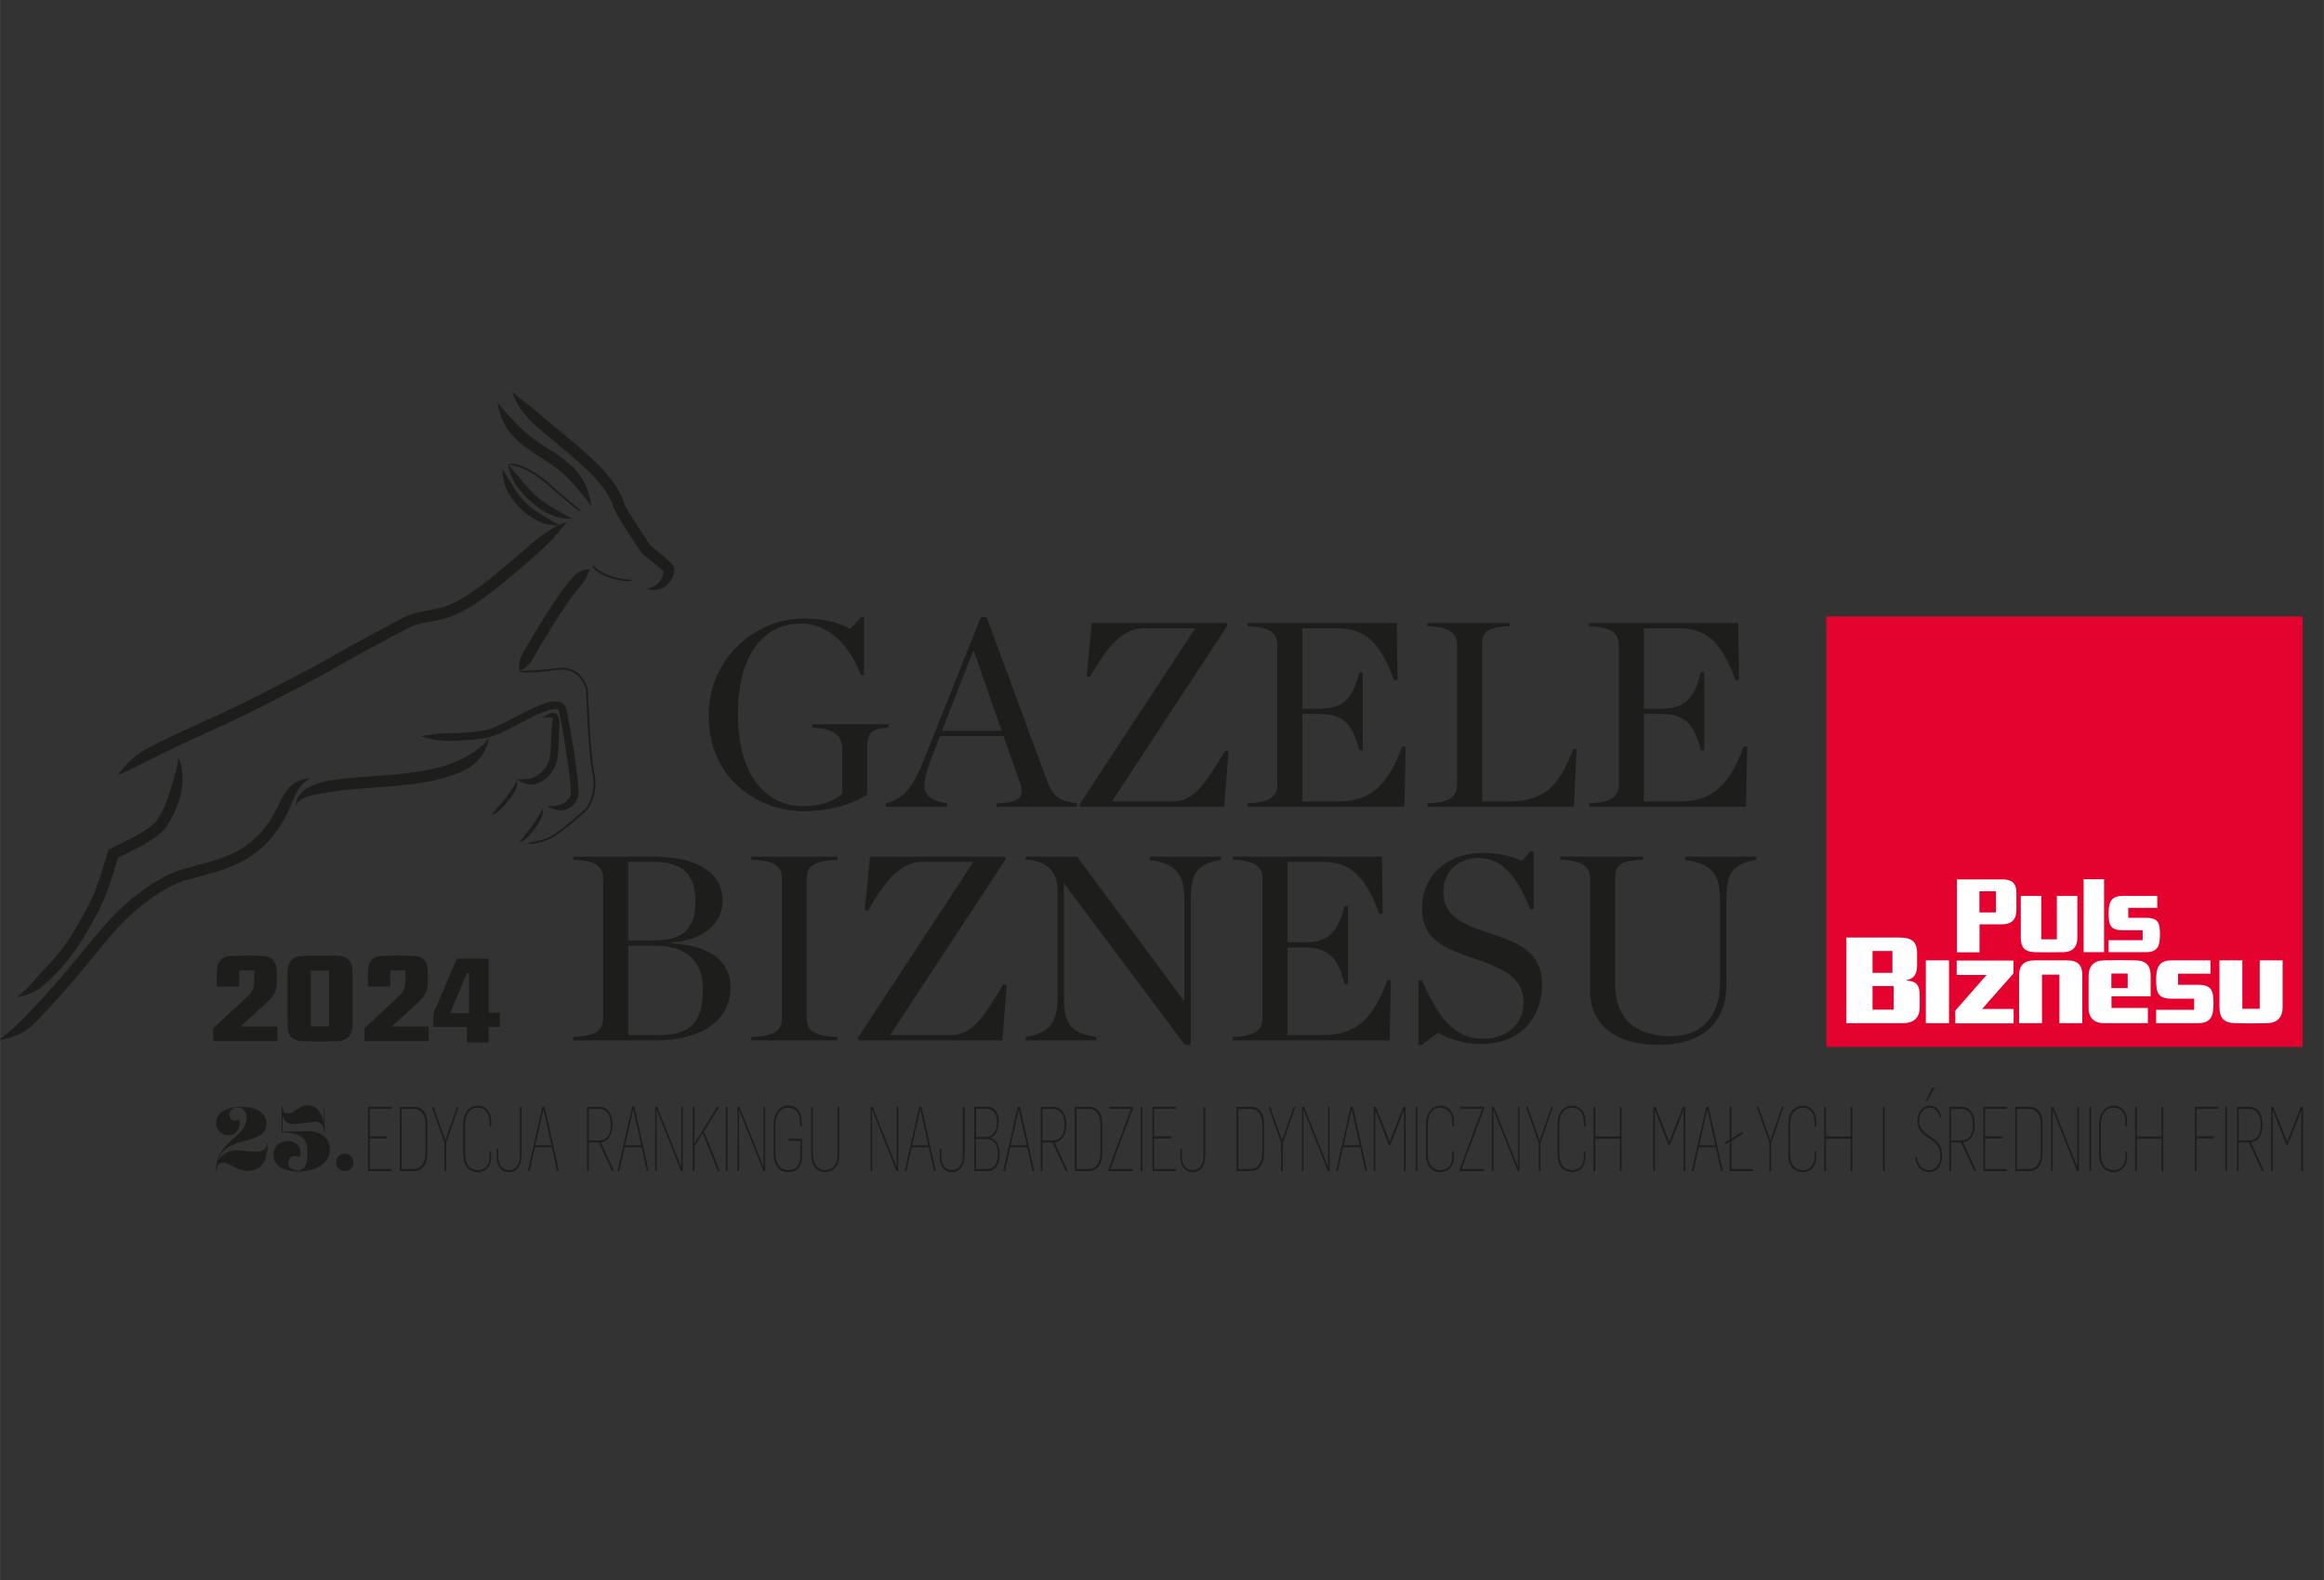
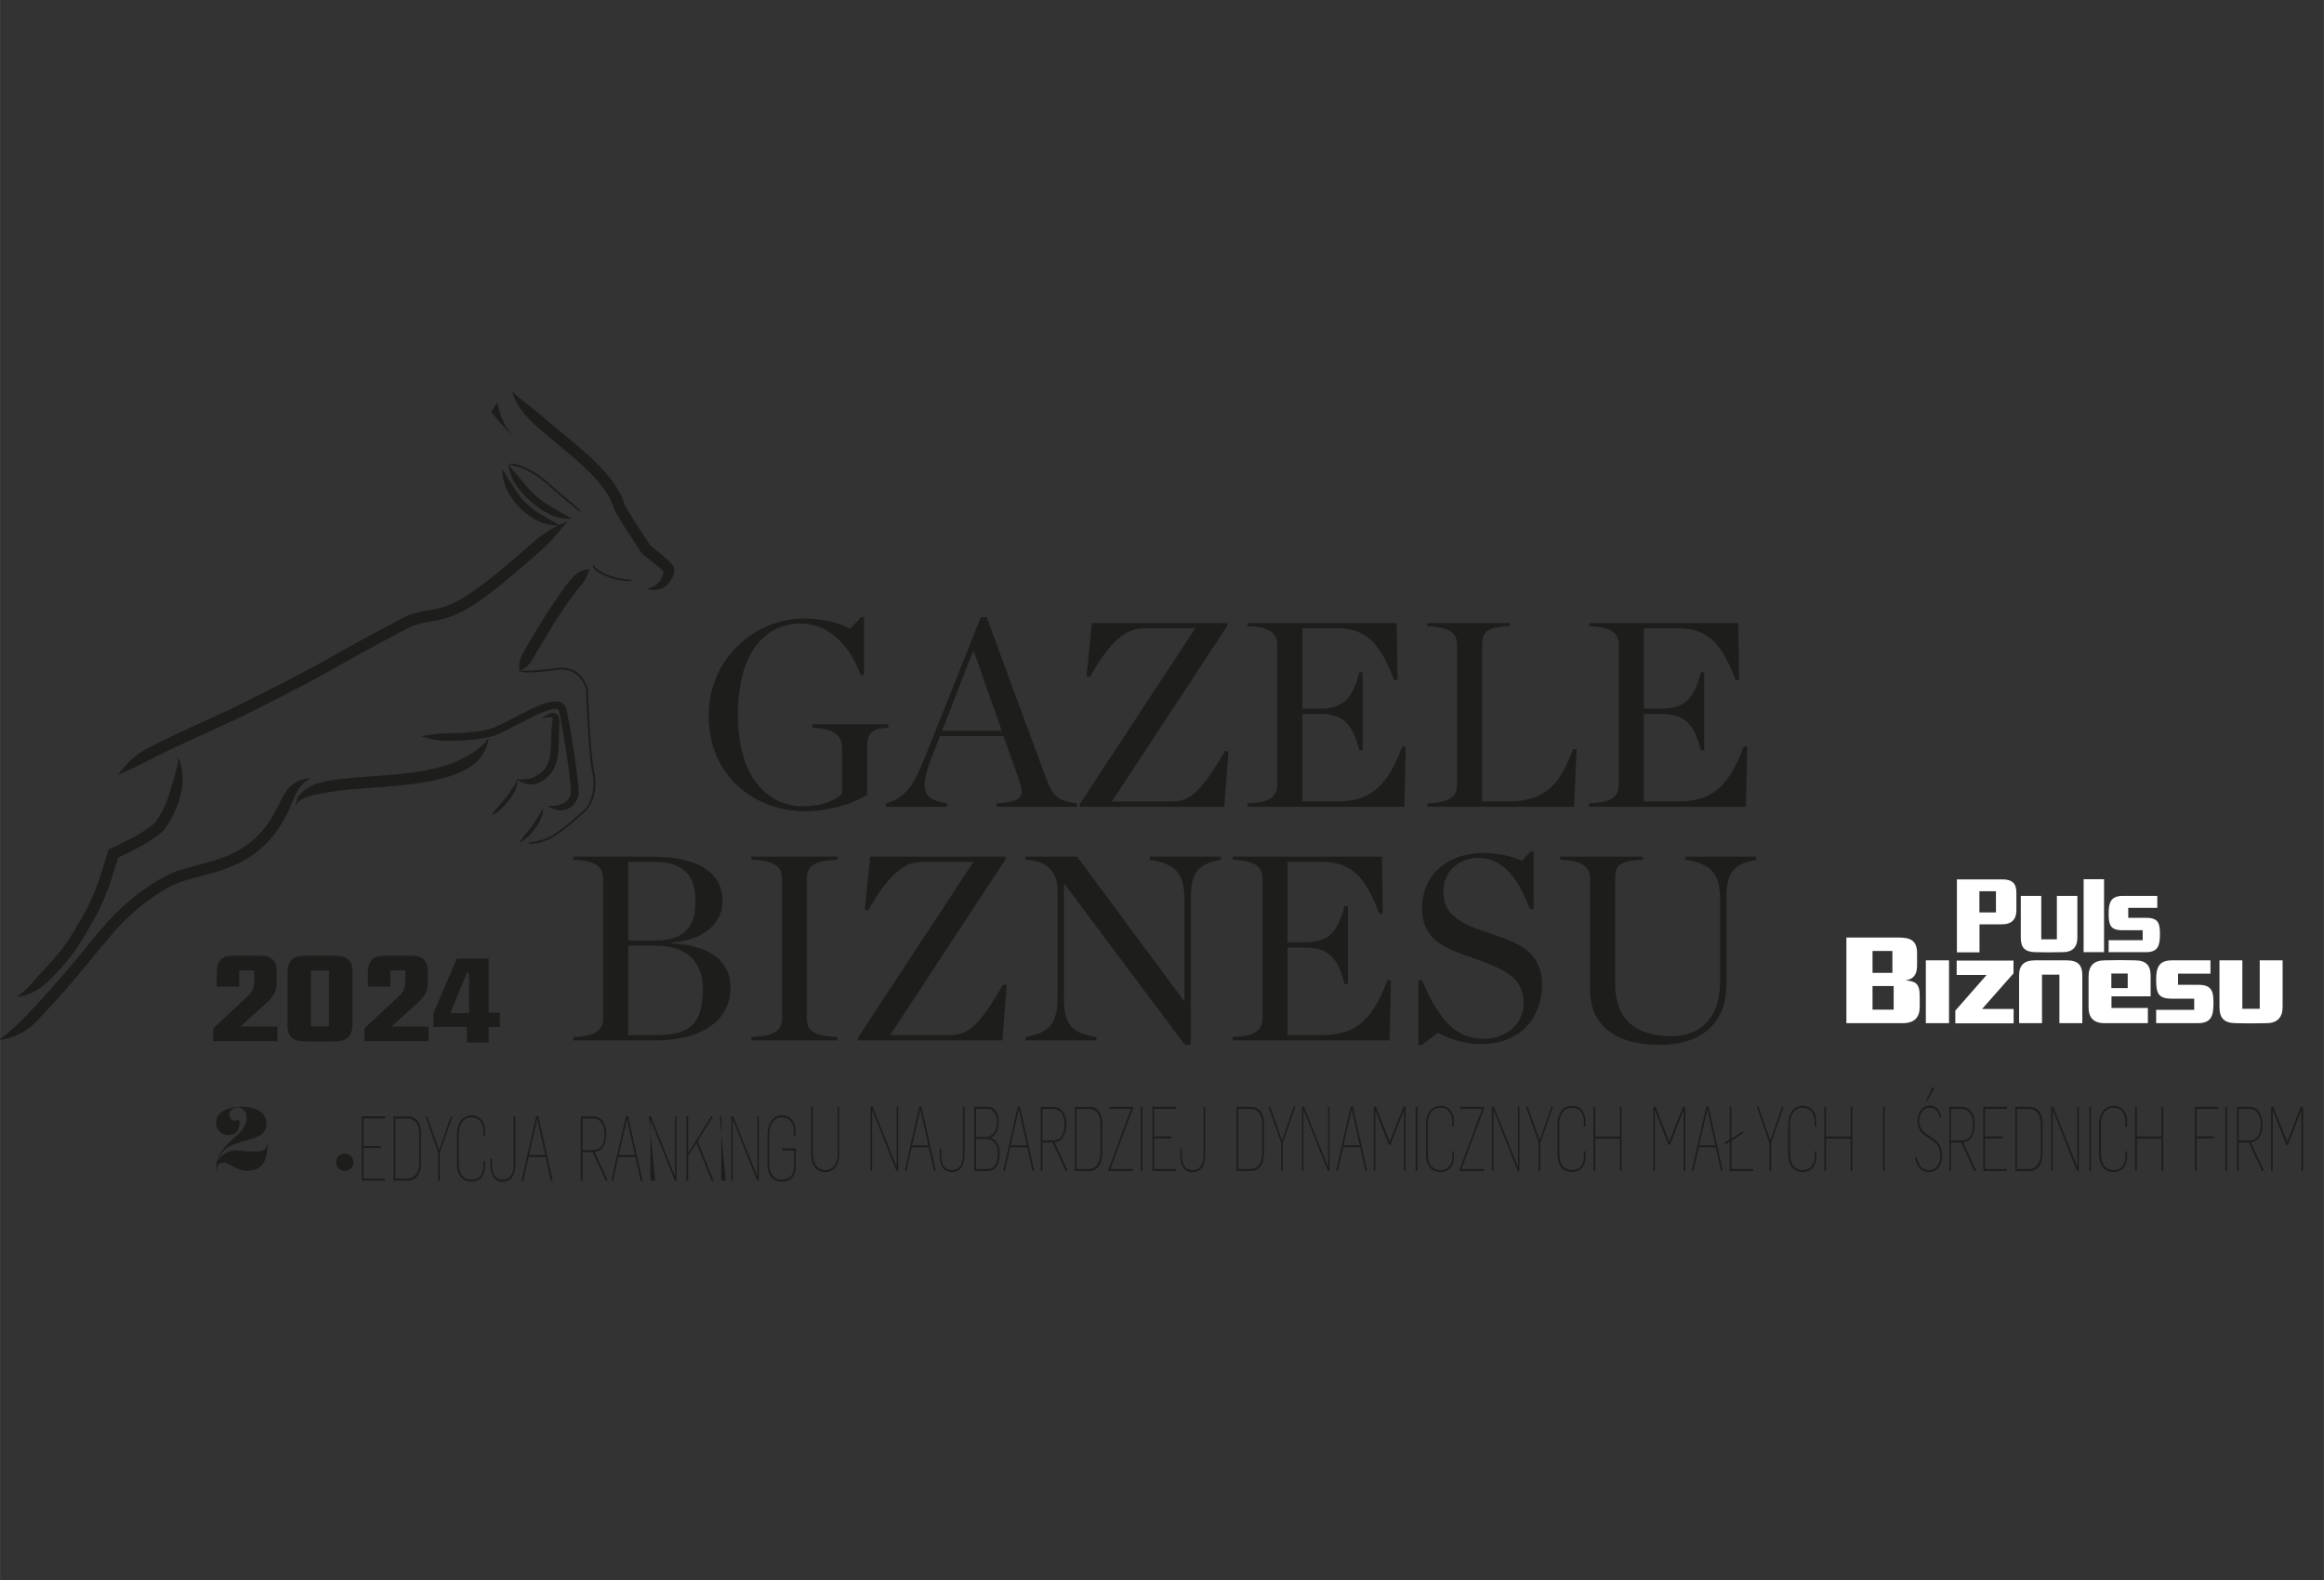
<svg xmlns="http://www.w3.org/2000/svg" xmlns:ns1="http://sodipodi.sourceforge.net/DTD/sodipodi-0.dtd" xmlns:ns2="http://www.inkscape.org/namespaces/inkscape" xmlns:xlink="http://www.w3.org/1999/xlink" xml:space="preserve" width="100" height="68" viewBox="0 0 26.458 17.992" version="1.1" id="svg7" ns1:docname="GBW2024.svg" ns2:version="1.4 (86a8ad7, 2024-10-11)">
  <rect x="0" y="0" width="26.458" height="17.992" fill="#333333" stroke="none" />
  <ns1:namedview id="namedview7" pagecolor="#505050" bordercolor="#eeeeee" borderopacity="1" ns2:showpageshadow="0" ns2:pageopacity="0" ns2:pagecheckerboard="0" ns2:deskcolor="#d1d1d1" ns2:zoom="8.3318182" ns2:cx="33.426077" ns2:cy="-10.021822" ns2:window-width="3840" ns2:window-height="2126" ns2:window-x="-11" ns2:window-y="-11" ns2:window-maximized="1" ns2:current-layer="svg7" />
  <defs id="defs1">
-     <path id="a" d="M 3.047,-12.359 H 3.281 c 7.531,0 8.031,3.547 8.031,5.922 v 1.531 c 0,2.234 -0.5,4.812 -3.344,4.812 -1.531,0 -2.812,-1.094 -2.812,-2.422 0,-1.344 0.938,-2.234 2.297,-2.234 0.641,0 0.812,0.344 1.109,0.344 0.344,0 0.594,-0.844 0.594,-1.25 0,-2.297 -1.562,-3.938 -4.141,-3.938 -2.031,0 -4.578,1.422 -4.578,4.547 0,4.297 4.672,5.281 8.031,5.281 6,0 10.125,-2.844 10.125,-7.281 0,-3.016 -2.5,-5.719 -7.047,-5.719 l -8.219,0.125 L 3.312,-17 c 0,-0.281 0.078,-0.578 0.219,-0.25 0.609,1.469 1.484,2.203 3.547,2.203 2.312,0 5.422,-0.734 6.75,-0.734 1.625,0 2.812,1.141 2.812,2.562 v 0.891 H 16.875 V -20.125 c 0,-0.109 -0.062,-0.172 -0.109,-0.172 -0.062,0 -0.125,0.062 -0.125,0.172 v 4.109 c 0,0.125 -0.031,0.188 -0.047,0.188 -0.031,0 -0.094,-0.062 -0.125,-0.203 -0.609,-2.562 -1.969,-5.047 -5.156,-5.047 -2.812,0 -4.094,2.609 -6.062,2.609 -1.484,0 -1.922,-0.844 -1.969,-1.969 v -0.328 h -0.234 z m 0,0" />
-   </defs>
+     </defs>
  <g stroke-width="9.895" id="g7" transform="matrix(0.667,0,0,0.667,4.9226602e-4,-0.705)">
-     <path fill="#e4032e" stroke-width="9.895" d="M 639.961,394.898 H 793.316 V 256.234 H 639.961 Z m 0,0" transform="matrix(0.053,0,0,0.053,-2.744,-1.999)" id="path1" />
    <path fill="#ffffff" stroke-width="9.895" d="m 664.52,387.242 h -18.129 v -27.582 h 16.758 c 3.789,0 6.004,0.852 6.004,5.078 v 3.719 c 0,2.137 -0.359,4.562 -3.816,4.992 3.258,0.273 4.664,0.934 4.664,4.961 v 3.559 c 0,3.316 -1.57,5.273 -5.48,5.273 m -3.305,-23.246 h -6.406 v 7.031 h 6.406 z m 0.402,11.285 h -6.809 v 7.617 h 6.809 z M 671.977,367 h 7.465 v 20.234 h -7.465 z m 9.492,20.309 v -4.098 l 10.074,-11.488 h -9.633 v -4.645 h 18.297 v 4.141 l -10.113,11.449 h 10.152 v 4.641 z m 33.523,-0.066 v -15.625 h -5.598 v 15.625 h -7.379 v -15.469 c 0,-3.164 1.617,-4.762 5,-4.762 h 10.395 c 3.711,0 4.961,1.715 4.961,4.762 v 15.469 z m 16.77,-8.637 v 3.746 h 11.723 v 4.891 h -14.023 c -4.191,0 -5.074,-2.699 -5.074,-4.93 v -10.152 c 0,-3.285 1.648,-5.117 5.039,-5.148 0,0 3.984,-0.082 5.035,-0.082 1.039,0 4.953,0.082 4.953,0.082 3.547,0.031 4.957,1.703 4.957,4.914 v 6.68 z m 5.23,-7.344 h -5.273 v 4.691 h 5.273 z m 22.617,15.98 h -13.457 v -4.301 h 12.25 v -3.59 h -7.301 c -4.387,0 -4.949,-1.918 -4.949,-6.102 0,-3.629 0.684,-6.238 4.996,-6.238 h 12.492 v 4.289 h -10.438 v 3.594 h 6.488 c 4.395,0 4.918,2.031 4.918,5.895 0,4.141 -0.73,6.453 -5,6.453 m 22.234,0 c 0,0 -4.227,0.074 -5.512,0.074 -1.086,0 -4.715,-0.074 -4.715,-0.074 -3.629,-0.082 -5.074,-1.68 -5.074,-5.156 v -15.074 h 7.367 v 15.609 h 5.602 v -15.609 h 7.367 v 15.074 c 0,3.238 -1.688,5.121 -5.035,5.156 M 696.5,355.406 h -7.238 v 9.016 h -7.277 v -23.492 h 14.621 c 3.227,0 4.535,1.301 4.535,4.324 v 5.621 c 0,2.766 -1.344,4.531 -4.641,4.531 m -1.945,-10.652 h -5.328 v 6.82 h 5.328 z m 21.707,19.617 c 0,0 -3.789,0.059 -4.938,0.059 -0.973,0 -4.223,-0.059 -4.223,-0.059 -3.254,-0.078 -4.543,-1.516 -4.543,-4.621 v -13.5 h 6.598 v 13.992 h 5.023 V 346.25 h 6.602 v 13.5 c 0,2.902 -1.527,4.586 -4.52,4.621 m 13.109,-23.492 h -6.566 l -0.012,23.492 6.578,-0.012 z m 13.527,23.492 h -12.043 v -3.855 h 10.961 v -3.211 h -6.52 c -3.938,0 -4.441,-1.719 -4.441,-5.453 0,-3.262 0.605,-5.602 4.477,-5.602 h 11.184 v 3.852 h -9.348 v 3.215 h 5.809 c 3.934,0 4.398,1.816 4.398,5.273 0,3.715 -0.645,5.781 -4.477,5.781" transform="matrix(0.053,0,0,0.053,-2.744,-1.999)" id="path2" />
    <path fill="#1d1d1b" stroke-width="9.895" d="m 279.984,288.07 c 0,-18.516 15.289,-31.172 30.492,-31.172 6.539,0 11.125,1.273 15.117,3.312 l 3.566,-3.82 h 0.848 v 18.77 h -1.02 c -4.16,-10.957 -11.211,-16.648 -19.449,-16.648 -9.852,0 -20.129,7.391 -20.129,29.387 0,21.914 11.043,29.473 20.895,29.473 5.52,0 9.852,-1.445 12.656,-3.992 v -14.695 c 0,-3.648 -2.039,-6.367 -9.598,-6.621 v -1.105 h 24.461 v 1.105 c -5.691,0.336 -6.797,1.867 -6.797,6.621 v 14.949 c -5.945,3.824 -14.184,5.352 -20.043,5.352 -15.289,0 -31,-10.445 -31,-30.914 m 85.445,-20.555 h -0.34 l -9.938,25.562 h 19.195 z m -13.676,34.312 c -4.074,10.617 -2.715,13.332 5.012,14.609 v 1.102 H 337.062 v -1.102 c 5.52,-1.531 8.41,-4.504 12.23,-14.016 l 18.344,-45.945 h 1.871 l 18.852,51.125 c 2.379,6.371 3.652,7.984 10.277,8.836 v 1.102 h -25.902 v -1.102 c 8.066,-0.34 9.086,-2.211 7.305,-7.219 l -5.098,-14.441 h -20.469 z m 47.738,14.863 37.199,-56.648 h -16.562 c -5.945,0 -10.871,4.246 -17.324,15.625 l -1.105,-0.168 1.699,-17.156 h 43.57 l 0.082,0.848 -37.199,56.648 h 19.195 c 6.793,0 10.105,-4.332 17.238,-16.305 l 1.105,0.168 -1.359,17.836 h -46.457 z m 54.02,-0.254 c 7.559,-0.258 9.594,-2.379 9.594,-6.117 v -44.844 c 0,-3.652 -2.035,-5.859 -9.594,-6.113 v -1.02 h 48.066 l 0.258,18.344 -1.105,0.086 c -4.16,-11.125 -8.492,-16.73 -18.344,-16.73 h -11.211 v 25.902 h 5.352 c 7.133,0 10.699,-2.379 12.992,-11.719 h 1.105 v 25.137 h -1.105 c -2.293,-9.34 -5.859,-11.719 -12.992,-11.719 h -5.352 v 28.195 h 11.211 c 11.551,0 16.477,-5.859 20.977,-17.75 l 1.105,0.086 -0.426,19.363 h -50.531 z m 57.926,0 c 7.559,-0.258 9.598,-2.379 9.598,-6.117 v -44.844 c 0,-3.652 -2.039,-5.859 -9.598,-6.113 v -1.02 h 26.582 v 1.02 c -8.066,0.254 -8.918,2.293 -8.918,6.113 v 50.363 h 7.812 c 11.211,0 16.562,-3.652 21.488,-16.898 l 1.105,0.086 -0.848,18.512 H 511.438 Z m 52.066,0 c 7.559,-0.258 9.594,-2.379 9.594,-6.117 v -44.844 c 0,-3.652 -2.035,-5.859 -9.594,-6.113 v -1.02 h 48.066 l 0.258,18.344 -1.105,0.086 c -4.16,-11.125 -8.492,-16.73 -18.344,-16.73 h -11.211 v 25.902 h 5.352 c 7.133,0 10.699,-2.379 12.992,-11.719 h 1.105 v 25.137 h -1.105 c -2.293,-9.34 -5.859,-11.719 -12.992,-11.719 h -5.352 v 28.195 h 11.211 c 11.551,0 16.477,-5.859 20.977,-17.75 l 1.105,0.086 -0.426,19.363 h -50.531 z m -299.832,74.656 c 10.785,0 14.438,-4.246 14.438,-15.031 0,-7.902 -4.5,-13.762 -15.117,-13.762 h -8.918 v 28.793 z m -1.02,-30.488 c 9.598,0 13.082,-4.418 13.082,-12.488 0,-7.301 -2.633,-12.824 -13.422,-12.824 h -8.238 v 25.312 z m -26.242,31.082 c 7.559,-0.254 9.598,-2.379 9.598,-6.113 v -44.844 c 0,-3.652 -2.039,-5.859 -9.598,-6.117 v -1.02 h 25.223 c 17.156,0 22.848,6.711 22.848,14.27 0,6.117 -4.586,12.484 -16.477,13.418 v 0.258 c 12.57,0.676 19.023,5.773 19.023,14.266 0,8.324 -6.199,16.988 -24.629,16.988 h -25.988 z m 57.332,0 c 8.07,-0.254 9.852,-2.379 9.852,-6.113 v -44.844 c 0,-3.652 -1.781,-5.859 -9.852,-6.117 v -1.02 h 27.688 v 1.02 c -8.07,0.258 -9.852,2.465 -9.852,6.117 v 44.844 c 0,3.734 1.781,5.859 9.852,6.113 v 1.105 h -27.688 z m 34.312,0.254 37.199,-56.648 h -16.559 c -5.945,0 -10.871,4.246 -17.328,15.629 l -1.102,-0.172 1.699,-17.156 h 43.566 l 0.086,0.852 -37.199,56.648 h 19.195 c 6.793,0 10.105,-4.332 17.238,-16.309 l 1.105,0.172 -1.359,17.836 h -46.457 z m 66.418,-49.684 h -0.082 v 36.52 c 0,8.238 1.781,11.637 10.445,12.91 v 1.105 h -22.762 v -1.105 c 7.984,-1.359 10.277,-4.672 10.277,-12.91 v -34.48 c 0,-5.18 -2.973,-9.512 -10.277,-9.684 v -1.02 h 16.562 l 34.48,46.543 h 0.086 v -32.613 c 0,-8.238 -2.633,-11.633 -11.125,-12.91 v -1.02 h 22.844 v 1.02 c -7.98,1.445 -9.68,4.672 -9.68,12.91 v 46.711 h -1.871 z M 448.75,391.688 c 7.559,-0.254 9.598,-2.379 9.598,-6.113 v -44.844 c 0,-3.652 -2.039,-5.859 -9.598,-6.117 v -1.02 h 48.07 l 0.254,18.348 -1.102,0.086 c -4.164,-11.129 -8.492,-16.734 -18.348,-16.734 h -11.211 v 25.906 h 5.352 c 7.133,0 10.703,-2.379 12.996,-11.723 h 1.102 v 25.141 h -1.102 c -2.293,-9.344 -5.863,-11.723 -12.996,-11.723 h -5.352 v 28.199 H 477.625 c 11.551,0 16.477,-5.859 20.98,-17.75 l 1.102,0.082 -0.426,19.367 H 448.75 Z m 59.797,-18.262 h 1.188 c 4.586,10.789 9.938,18.855 19.535,18.855 8.918,0 13.164,-6.027 13.164,-11.293 0,-8.07 -5.18,-10.789 -15.969,-14.609 -8.066,-2.887 -16.73,-5.18 -16.73,-16.137 0,-11.125 8.664,-17.836 19.703,-17.836 5.012,0 9.684,1.273 12.484,2.547 l 2.719,-3.055 h 1.02 v 18.598 h -1.188 c -3.996,-10.785 -9.344,-16.477 -16.48,-16.477 -6.027,0 -11.379,3.906 -11.379,10.871 0,7.73 5.605,10.277 15.203,13.504 8.152,2.719 16.562,5.438 16.562,16.477 0,8.832 -5.184,19.109 -19.961,19.109 -4.754,0 -10.105,-1.699 -13.59,-3.652 l -5.262,3.992 h -1.02 z m 55.293,3.23 v -35.926 c 0,-3.652 -2.039,-5.859 -9.602,-6.117 v -1.02 h 26.586 v 1.02 c -7.984,0.258 -8.918,2.293 -8.918,6.117 v 33.633 c 0,13.246 8.492,17.07 18.09,17.07 4.332,0 8.238,-1.273 10.957,-3.992 2.973,-2.973 4.754,-7.219 4.754,-13.504 v -26.414 c 0,-8.238 -2.633,-11.637 -11.211,-12.91 v -1.02 h 22.848 v 1.02 c -7.984,1.445 -9.598,4.672 -9.598,12.91 v 27.348 c 0,11.297 -6.793,19.363 -21.656,19.363 -14.016,0 -22.25,-6.367 -22.25,-17.578 M 209.125,295.434 c -1.434,1.969 -2.926,3.188 -4.52,4.297 -1.609,1.098 -3.363,2.086 -5.77,3.172 -0.988,0.445 -2.781,1.164 -5.145,1.809 -2.363,0.668 -5.848,1.336 -8.773,1.727 -2.918,0.406 -5.25,0.613 -5.25,0.617 l -4.633,0.395 -8.609,0.656 c -3.773,0.301 -6.902,0.699 -8.469,0.973 -2.863,0.488 -5.141,1.211 -7.117,2.406 -0.98,0.605 -1.895,1.336 -2.617,2.289 -0.727,0.938 -1.207,2.137 -1.191,3.355 0.57,-1.086 1.391,-1.746 2.23,-2.199 0.844,-0.457 1.734,-0.734 2.664,-0.98 1.871,-0.473 3.926,-0.812 6.621,-1.246 1.465,-0.242 4.461,-0.617 8.184,-0.914 l 8.594,-0.66 4.699,-0.418 c 0,-0.004 2.375,-0.207 5.398,-0.613 3.023,-0.398 6.695,-1.094 9.254,-1.824 2.547,-0.699 4.555,-1.508 5.672,-2.023 2.723,-1.254 4.688,-2.781 6.117,-4.566 1.422,-1.785 2.328,-3.844 2.66,-6.25 m 8.77,13.215 c 1.379,0.852 2.668,1.426 4.203,1.652 0.77,0.09 1.621,0.117 2.602,-0.238 0.84,-0.359 1.598,-0.746 2.457,-1.355 0.332,-0.238 0.863,-0.652 1.344,-1.176 0.488,-0.492 1.082,-1.223 1.539,-2.07 0.336,-0.605 0.691,-1.508 0.891,-2.258 0.207,-0.75 0.293,-1.336 0.297,-1.336 0.027,-0.004 0.324,-1.992 0.367,-3.246 0.137,-2.562 0.16,-4.586 0.219,-5.598 0.043,-0.93 0.062,-1.742 0.074,-2.523 l 0.004,-0.602 c -0.008,-0.262 -0.031,-0.477 -0.078,-0.723 -0.043,-0.23 -0.117,-0.523 -0.266,-0.816 -0.141,-0.281 -0.34,-0.523 -0.578,-0.703 -0.457,-0.367 -1.152,-0.43 -1.586,-0.34 -0.441,0.082 -0.797,0.238 -1.141,0.406 -0.676,0.348 -1.285,0.785 -1.922,1.285 0.797,-0.141 1.527,-0.254 2.199,-0.285 0.332,-0.016 0.656,-0.012 0.906,0.047 0.246,0.059 0.277,0.145 0.336,0.25 0.019,0.055 0.023,0.109 0.016,0.152 -0.012,0.035 -0.016,0.098 -0.019,0.227 -0.008,0.117 -0.023,0.273 -0.043,0.383 l -0.09,0.543 c -0.121,0.77 -0.207,1.633 -0.258,2.582 l -0.234,5.566 c -0.051,1.211 -0.293,2.965 -0.312,2.953 -0.004,0 -0.09,0.512 -0.258,1.117 -0.168,0.609 -0.449,1.297 -0.691,1.746 -0.348,0.641 -0.727,1.117 -1.148,1.543 -0.395,0.434 -0.715,0.672 -1.008,0.891 -0.664,0.492 -1.383,0.918 -1.93,1.262 -0.457,0.262 -1.07,0.414 -1.688,0.52 -1.262,0.191 -2.598,0.254 -4.203,0.145 m 0.43,0.309 c -0.707,1.453 -1.34,2.242 -2.301,3.793 -0.203,0.316 -0.57,0.863 -1.074,1.523 l -0.164,0.223 -0.09,0.109 -0.082,0.102 c -0.754,0.957 -1.434,1.699 -1.77,2.07 -1.273,1.344 -1.855,2.246 -2.832,3.512 1.484,-0.672 2.406,-1.309 3.727,-2.68 0.355,-0.379 1.055,-1.141 1.844,-2.137 l 0.082,-0.105 0.09,-0.121 0.18,-0.227 c 0.523,-0.691 0.91,-1.273 1.121,-1.609 1.004,-1.641 1.332,-2.828 1.27,-4.453" transform="matrix(0.053,0,0,0.053,-2.744,-1.999)" id="path3" />
    <path fill="#1d1d1b" stroke-width="9.895" d="m 51.305,392.57 c 1.223,-0.031 2.355,-0.281 3.418,-0.57 1.062,-0.301 2.07,-0.68 3.066,-1.152 0.996,-0.477 1.984,-1.051 2.988,-1.785 1.008,-0.715 2.039,-1.703 2.988,-2.695 0.812,-0.836 2.23,-2.32 3.969,-4.203 2.93,-3.164 6.395,-7.09 9.859,-11.242 3.48,-4.145 6.938,-8.531 10.188,-12.277 6.391,-7.555 12.961,-11.781 12.918,-11.801 0.008,0.012 1.332,-0.977 3.664,-2.367 1.164,-0.688 2.59,-1.473 4.223,-2.191 0.824,-0.355 1.664,-0.688 2.594,-0.953 0.973,-0.293 2.004,-0.574 3.078,-0.863 4.285,-1.148 9.352,-2.332 14.117,-4.641 2.375,-1.145 4.645,-2.566 6.637,-4.203 2,-1.633 3.719,-3.469 5.137,-5.316 2.422,-3.141 3.848,-6.082 4.516,-7.48 1.281,-2.703 1.801,-4.629 2.742,-6.211 0.902,-1.594 2.215,-3.008 4.285,-4.301 -2.398,0.16 -4.605,0.93 -6.363,2.586 -0.875,0.816 -1.605,1.812 -2.223,2.891 -0.629,1.094 -1.133,2.219 -1.746,3.426 -0.66,1.359 -1.961,4.012 -4.141,6.832 -2.516,3.324 -6.145,6.41 -10.453,8.449 -4.289,2.086 -9.102,3.242 -13.461,4.406 -1.09,0.293 -2.156,0.586 -3.18,0.891 -1.074,0.312 -2.102,0.715 -3.012,1.113 -1.84,0.809 -3.371,1.66 -4.625,2.402 -2.496,1.492 -3.887,2.535 -3.895,2.523 0.008,0.008 -1.695,1.137 -4.27,3.238 -2.57,2.082 -6.004,5.262 -9.328,9.145 -3.348,3.863 -6.793,8.227 -10.238,12.328 -3.434,4.113 -6.848,7.984 -9.738,11.113 l -3.902,4.164 c -0.992,1.055 -1.723,1.863 -2.527,2.633 -0.781,0.762 -1.539,1.461 -2.289,2.141 -0.75,0.684 -1.496,1.352 -2.297,2.02 -0.805,0.664 -1.645,1.355 -2.699,1.953 m 57.777,-90.844 c 0.117,1.188 -0.207,2.25 -0.418,3.262 -0.242,1.012 -0.512,1.973 -0.789,2.953 -0.566,1.953 -1.133,3.988 -1.984,6.523 -0.352,1.039 -1.012,2.867 -2.148,4.973 -0.293,0.539 -0.617,1.094 -0.973,1.656 l -0.562,0.852 -0.301,0.426 c -0.18,0.23 -0.008,0.031 -0.148,0.18 -0.965,0.93 -2.191,1.832 -3.5,2.684 -2.625,1.707 -5.59,3.219 -8.312,4.52 l -2.234,1.059 -0.945,0.465 c -0.102,0.019 -0.09,0.133 -0.125,0.207 l -0.082,0.25 -0.152,0.488 -0.395,1.293 -0.992,3.32 -0.938,2.988 c -0.027,-0.019 -1.156,3.898 -3.414,8.664 -0.57,1.188 -1.219,2.414 -1.945,3.648 l -2.262,3.961 c -1.477,2.617 -3.07,5.059 -4.664,7.117 -2.219,2.891 -4.305,5.09 -5.34,6.188 -0.953,1.004 -1.797,1.91 -2.566,2.773 l -2.078,2.402 c -1.336,1.457 -2.691,2.875 -4.715,4.203 2.434,-0.227 4.484,-0.961 6.414,-2.113 0.48,-0.289 0.961,-0.621 1.418,-0.977 0.441,-0.34 0.887,-0.695 1.336,-1.078 0.906,-0.77 1.844,-1.641 2.844,-2.672 1.082,-1.125 3.262,-3.402 5.625,-6.477 1.688,-2.18 3.422,-4.836 4.938,-7.531 l 2.234,-3.926 c 0.777,-1.324 1.48,-2.66 2.086,-3.926 2.406,-5.098 3.547,-9.129 3.578,-9.113 l 0.969,-3.062 1,-3.332 c 0.277,-0.906 0.172,-0.574 0.203,-0.645 l 1.793,-0.844 c 2.797,-1.332 5.879,-2.895 8.742,-4.75 1.43,-0.934 2.812,-1.938 4.047,-3.125 0.047,-0.051 0.227,-0.207 0.34,-0.344 l 0.242,-0.336 0.344,-0.488 c 0.223,-0.324 0.438,-0.648 0.641,-0.969 0.406,-0.641 0.773,-1.273 1.102,-1.879 1.281,-2.379 2.004,-4.414 2.383,-5.57 0.914,-2.824 1.203,-5.152 1.172,-7.348 -0.019,-1.102 -0.121,-2.172 -0.328,-3.262 -0.102,-0.547 -0.23,-1.098 -0.402,-1.652 -0.18,-0.547 -0.359,-1.141 -0.734,-1.637 M 234.5,225.66 c -2.285,0.852 -4.125,1.805 -5.941,2.91 -1.82,1.121 -3.609,2.453 -5.746,4.297 l -2.516,2.188 -1.75,1.52 -4.211,3.602 c -3.02,2.535 -6.34,5.266 -9.91,7.73 l -2.758,1.848 c -0.898,0.586 -1.82,1.133 -2.766,1.621 -1.891,0.988 -3.859,1.73 -5.91,2.223 -2.047,0.512 -4.215,0.77 -6.465,1.281 -1.121,0.258 -2.25,0.59 -3.324,1.02 -0.539,0.215 -1.062,0.449 -1.57,0.707 l -0.75,0.398 -0.656,0.359 -9.625,5.148 c -5.578,3.004 -9.133,5.035 -9.133,5.031 l -2.473,1.402 c -1.57,0.91 -3.793,2.164 -6.566,3.656 -5.535,2.988 -13.129,6.902 -21.141,10.883 l -6.059,2.969 c -1.977,0.953 -4.082,1.859 -6.105,2.785 l -5.98,2.73 -5.566,2.602 c -3.383,1.602 -6.141,2.977 -7.516,3.699 -1.27,0.66 -2.379,1.305 -3.391,1.996 -1.059,0.715 -1.867,1.449 -2.652,2.164 -1.559,1.461 -2.941,2.992 -4.395,4.945 2.191,-1.039 4.047,-1.797 5.926,-2.727 l 2.848,-1.449 3.348,-1.668 c 1.34,-0.684 4.059,-2.035 7.414,-3.621 l 5.535,-2.582 5.957,-2.719 c 2.027,-0.93 4.074,-1.809 6.176,-2.82 l 6.105,-2.992 c 8.043,-4.004 15.66,-7.938 21.242,-10.953 2.789,-1.504 5.09,-2.809 6.648,-3.711 l 2.445,-1.391 c 0.004,0 3.527,-2.004 9.078,-4.988 l 9.648,-5.152 0.68,-0.375 0.613,-0.324 c 0.414,-0.211 0.84,-0.398 1.277,-0.574 0.875,-0.352 1.801,-0.625 2.789,-0.852 1.961,-0.453 4.207,-0.719 6.516,-1.289 2.309,-0.551 4.613,-1.418 6.734,-2.531 1.066,-0.551 2.09,-1.16 3.082,-1.801 l 2.832,-1.898 c 3.766,-2.602 7.137,-5.383 10.199,-7.953 l 4.246,-3.637 1.758,-1.531 2.504,-2.199 c 2.117,-1.863 3.668,-3.43 5.062,-5 1.402,-1.566 2.602,-3.164 4.211,-4.977 m -19.133,-18.496 c 0.258,1.602 0.66,2.938 1.234,4.266 0.586,1.32 1.367,2.648 2.609,4.152 0.508,0.617 1.434,1.688 2.715,2.898 0.086,0.094 0.273,0.246 0.27,0.246 l 0.137,0.133 0.141,0.129 c 1.914,1.738 3.715,2.902 4.621,3.445 1.688,1.008 3.145,1.562 4.562,1.898 1.418,0.328 2.809,0.445 4.426,0.406 -1.449,-0.723 -2.586,-1.398 -3.77,-2.078 -1.184,-0.688 -2.41,-1.379 -3.945,-2.316 -0.828,-0.512 -2.473,-1.578 -4.242,-3.184 l -0.133,-0.117 -0.133,-0.113 c 0,0 -0.152,-0.16 -0.242,-0.238 -1.188,-1.121 -2.051,-2.109 -2.527,-2.68 l -2.961,-3.535 c -0.891,-1.047 -1.785,-2.023 -2.762,-3.312 m 23.68,15.461 c -0.484,-0.648 -0.832,-1.066 -1.555,-1.668 l -4.953,-4.137 c -2.379,-1.996 -4.449,-3.902 -4.469,-3.898 0,0.008 -2.137,-1.906 -4.859,-3.484 -1.348,-0.793 -2.863,-1.504 -4.172,-1.93 -0.602,-0.195 -1.109,-0.32 -1.363,-0.375 -0.941,-0.199 -1.52,-0.148 -2.309,0.031 0.785,0.211 1.277,0.367 2.172,0.566 0.242,0.055 0.727,0.172 1.309,0.363 1.258,0.406 2.734,1.098 4.055,1.875 2.664,1.547 4.77,3.426 4.77,3.418 0,-0.019 2.086,1.902 4.469,3.902 l 4.965,4.141 c 0.73,0.594 1.207,0.852 1.941,1.195 m 20.887,24.711 c 1.168,0.34 2.348,0.43 3.523,0.25 1.168,-0.176 2.367,-0.699 3.316,-1.676 0.477,-0.512 0.793,-0.918 1.156,-1.484 0.34,-0.555 0.66,-1.184 0.848,-1.992 0.09,-0.336 0.168,-1.023 0.094,-1.578 -0.047,-0.586 -0.395,-1.102 -0.805,-1.57 -0.211,-0.238 -0.281,-0.312 -0.426,-0.465 l -0.387,-0.387 c -0.258,-0.25 -0.523,-0.496 -0.801,-0.738 -0.902,-0.801 -2.496,-2.125 -4.523,-3.707 l -0.633,-0.488 -1.805,-2.703 -2.082,-3.184 c -1.395,-2.16 -2.828,-4.391 -3.93,-6.355 -0.258,-0.461 -0.543,-1.012 -0.59,-1.199 -0.188,-0.578 -0.379,-1.133 -0.594,-1.641 -0.418,-1.023 -0.863,-1.891 -1.258,-2.594 -0.801,-1.402 -1.371,-2.176 -1.363,-2.18 0.008,-0.004 -2.008,-3.008 -5.277,-6.266 -3.234,-3.297 -7.578,-6.918 -10.984,-9.727 -2.906,-2.391 -5.242,-4.355 -6.387,-5.352 -2.102,-1.82 -3.781,-3.176 -5.41,-4.434 -1.625,-1.273 -3.223,-2.414 -4.984,-4.086 0.77,2.309 1.781,4.176 3.031,5.941 1.262,1.77 2.809,3.453 4.949,5.348 1.164,1.035 3.547,3.047 6.445,5.434 3.398,2.809 7.656,6.355 10.715,9.469 3.105,3.09 4.879,5.75 4.871,5.746 -0.004,0 0.5,0.699 1.188,1.906 0.336,0.605 0.711,1.34 1.055,2.18 0.176,0.422 0.328,0.867 0.48,1.344 0.289,0.863 0.582,1.316 0.883,1.895 1.215,2.164 2.637,4.379 4.055,6.582 l 2.105,3.211 2.105,3.152 c 0.109,0.16 0.297,0.246 0.438,0.371 l 0.27,0.207 0.434,0.34 c 1.992,1.543 3.543,2.824 4.379,3.551 l 0.73,0.641 0.574,0.531 c 0.012,0 0.039,0.004 0.055,0.019 0.016,0.035 0.047,-0.047 0.031,0.191 -0.027,0.688 -0.434,1.68 -0.785,2.426 -0.652,1.375 -2.348,2.562 -4.707,3.07 m -17.07,-7.992 c -0.219,0.359 -0.141,0.801 0.023,1.137 0.168,0.348 0.434,0.656 0.809,0.973 0.156,0.129 0.438,0.344 0.805,0.578 1.211,0.84 3.715,1.75 3.723,1.73 -0.008,0.016 2.152,0.719 3.625,0.918 0.629,0.102 1.152,0.148 1.414,0.168 0.957,0.059 1.52,-0.055 2.277,-0.336 -0.801,-0.109 -1.312,-0.211 -2.23,-0.273 -0.25,-0.019 -0.754,-0.066 -1.363,-0.164 -1.426,-0.199 -3.531,-0.879 -3.523,-0.891 -0.004,0.019 -2.449,-0.879 -3.59,-1.668 -0.344,-0.227 -0.605,-0.422 -0.75,-0.539 -0.344,-0.281 -0.602,-0.508 -0.82,-0.742 -0.203,-0.238 -0.414,-0.48 -0.398,-0.891 m -23.855,34.57 c 1.926,-1.094 3.098,-1.891 4.227,-3.832 0.609,-1.047 2.422,-4.215 4.145,-7.082 1.719,-2.867 3.344,-5.426 3.344,-5.426 0,0.004 1.625,-2.566 3.516,-5.285 1.879,-2.742 4.102,-5.539 4.871,-6.402 0.699,-0.82 1.148,-1.523 1.504,-2.285 0.371,-0.754 0.602,-1.566 1.117,-2.543 -1.117,-0.035 -2.094,0.199 -2.953,0.574 -0.863,0.387 -1.645,0.957 -2.434,1.836 -0.879,0.938 -3.223,3.895 -5.141,6.711 -1.941,2.809 -3.574,5.422 -3.578,5.422 0,-0.004 -1.668,2.594 -3.41,5.496 -1.754,2.898 -3.586,6.098 -4.176,7.176 -1.09,1.984 -1.164,3.426 -1.031,5.641" transform="matrix(0.053,0,0,0.053,-2.744,-1.999)" id="path4" />
    <path fill="#1d1d1b" stroke-width="9.895" d="m 221.496,329.285 c 0.789,0.18 1.348,0.234 2.293,0.105 l 0.555,-0.094 0.387,-0.074 0.754,-0.164 c 0.285,-0.07 0.578,-0.148 0.867,-0.234 0.586,-0.172 1.176,-0.379 1.77,-0.629 1.188,-0.473 2.359,-1.199 3.445,-1.996 1.109,-0.785 2.227,-1.629 3.328,-2.52 1.102,-0.895 2.191,-1.828 3.27,-2.781 l 1.605,-1.43 0.801,-0.723 c 0.285,-0.273 0.516,-0.566 0.723,-0.875 1.594,-2.473 2.211,-5.336 2.223,-7.945 0.004,-1.301 -0.18,-2.574 -0.453,-3.695 -0.223,-1.121 -0.359,-2.199 -0.48,-3.188 -0.445,-3.965 -0.59,-6.543 -0.602,-6.539 0,0 -0.199,-2.574 -0.422,-6.566 l -0.348,-6.91 -0.086,-1.957 -0.039,-1.004 -0.008,-0.254 c 0.004,-0.129 -0.043,-0.238 -0.059,-0.312 -0.043,-0.172 -0.094,-0.344 -0.145,-0.512 -0.441,-1.336 -1.145,-2.637 -2.152,-3.715 -0.996,-1.086 -2.336,-1.887 -3.785,-2.25 -1.441,-0.379 -2.965,-0.328 -4.363,-0.102 -1.395,0.195 -2.77,0.355 -4.113,0.48 l -1.984,0.16 -0.965,0.055 -0.875,0.035 -1.375,0.031 c -0.934,0.004 -1.457,0.102 -2.254,0.23 0.766,0.262 1.312,0.375 2.258,0.383 l 1.395,-0.027 0.883,-0.035 0.977,-0.059 2,-0.16 c 1.352,-0.125 2.738,-0.289 4.141,-0.484 1.379,-0.219 2.781,-0.262 4.125,0.09 1.34,0.336 2.562,1.066 3.488,2.07 0.934,1 1.602,2.227 2.016,3.488 0.051,0.156 0.098,0.312 0.137,0.473 0.019,0.09 0.043,0.145 0.035,0.184 l 0.012,0.254 0.039,1.008 0.082,1.961 0.352,6.914 c 0.227,3.996 0.426,6.574 0.426,6.574 0.012,0 0.156,2.578 0.602,6.566 0.121,1 0.258,2.082 0.488,3.238 0.273,1.133 0.441,2.312 0.441,3.578 -0.008,2.492 -0.621,5.281 -2.121,7.598 -0.188,0.281 -0.398,0.547 -0.633,0.77 l -0.793,0.711 -1.602,1.43 c -1.07,0.949 -2.156,1.879 -3.246,2.762 -1.094,0.887 -2.199,1.723 -3.297,2.496 -1.098,0.801 -2.176,1.469 -3.328,1.934 -0.57,0.238 -1.141,0.438 -1.703,0.605 -0.285,0.082 -0.562,0.156 -0.84,0.227 l -0.73,0.16 -0.375,0.07 -0.539,0.094 c -0.914,0.137 -1.422,0.289 -2.199,0.5" transform="matrix(0.053,0,0,0.053,-2.744,-1.999)" id="path5" />
-     <path fill="#1d1d1b" stroke-width="9.895" d="m 218.906,329.176 c 1.434,-0.742 2.387,-1.348 3.664,-2.781 0.254,-0.301 0.711,-0.824 1.23,-1.523 0.012,-0.008 0.019,-0.031 0.019,-0.031 l 0.016,-0.012 0.019,-0.027 c 0.762,-1.02 1.305,-1.918 1.566,-2.371 0.938,-1.68 1.215,-2.816 1.258,-4.441 -0.793,1.402 -1.414,2.234 -2.316,3.828 -0.25,0.426 -0.77,1.273 -1.496,2.246 l -0.019,0.027 -0.008,0.019 c 0,0 -0.019,0.012 -0.023,0.023 -0.496,0.664 -0.93,1.172 -1.172,1.461 -1.211,1.387 -1.816,2.25 -2.738,3.582 m -31.535,-34.344 c 3.09,0.965 5.242,1.465 9.043,1.469 0.781,-0.004 2.156,-0.019 3.875,-0.098 2.758,-0.152 6.109,-0.355 9.613,-1.277 1.801,-0.484 3.434,-1.293 4.98,-2.055 1.555,-0.777 3.039,-1.57 4.453,-2.309 2.82,-1.488 5.344,-2.742 7.188,-3.473 1.848,-0.746 2.949,-0.934 2.941,-0.934 0,0.004 0.238,-0.051 0.641,-0.098 0.383,-0.047 1.02,-0.047 1.32,0.137 0.145,0.082 0.219,0.164 0.32,0.43 0.031,0.094 0.105,0.43 0.16,0.68 l 0.176,0.844 c 0.238,1.164 0.484,2.469 0.734,3.863 0.977,5.578 2.082,12.598 2.641,18.098 0.113,1.203 0.207,2.387 0.16,3.129 -0.012,0.094 -0.004,0.086 -0.023,0.176 -0.019,0.082 -0.039,0.164 -0.062,0.242 -0.043,0.156 -0.098,0.301 -0.152,0.434 -0.113,0.27 -0.234,0.488 -0.34,0.652 -0.805,1.215 -1.852,1.793 -3.02,2.156 -1.18,0.344 -2.496,0.473 -4.109,0.367 1.375,0.844 2.734,1.387 4.332,1.414 0.797,0 1.656,-0.141 2.516,-0.555 0.855,-0.402 1.699,-1.082 2.332,-2.051 0.176,-0.262 0.367,-0.605 0.551,-1.031 0.09,-0.211 0.176,-0.445 0.25,-0.703 0.039,-0.125 0.074,-0.258 0.105,-0.398 0.031,-0.129 0.066,-0.371 0.074,-0.512 0.062,-1.172 -0.047,-2.266 -0.16,-3.555 -0.57,-5.648 -1.68,-12.656 -2.676,-18.293 -0.25,-1.41 -0.5,-2.73 -0.746,-3.926 l -0.184,-0.871 c -0.07,-0.305 -0.102,-0.504 -0.227,-0.918 -0.223,-0.742 -0.801,-1.48 -1.453,-1.812 -0.645,-0.355 -1.215,-0.422 -1.668,-0.461 -0.457,-0.027 -0.82,0 -1.105,0.031 -0.574,0.062 -0.859,0.133 -0.863,0.133 0,-0.004 -1.398,0.254 -3.371,1.055 -1.988,0.785 -4.586,2.078 -7.422,3.57 -1.418,0.742 -2.902,1.531 -4.41,2.285 -1.52,0.746 -3.031,1.484 -4.539,1.883 -3.121,0.824 -6.406,1.047 -9.074,1.191 -1.672,0.078 -3.016,0.098 -3.777,0.109 -3.723,0.031 -5.844,0.383 -9.023,0.98 m 26.125,-86.195 c 0.055,1.617 0.223,2.992 0.602,4.395 0.383,1.398 0.973,2.844 2.055,4.5 0.445,0.676 1.27,1.852 2.488,3.164 0.012,0.023 0.055,0.047 0.055,0.047 l 0.023,0.035 c 0.019,0.023 -0.019,-0.016 0.047,0.055 1.809,1.906 3.605,3.129 4.504,3.699 1.68,1.051 3.141,1.609 4.547,1.961 1.414,0.348 2.793,0.477 4.41,0.492 -1.422,-0.773 -2.559,-1.465 -3.738,-2.156 -1.172,-0.703 -2.398,-1.398 -3.898,-2.359 -0.809,-0.523 -2.418,-1.625 -4.031,-3.336 -0.062,-0.062 -0.031,-0.027 -0.047,-0.047 l -0.031,-0.019 c 0,0 -0.019,-0.039 -0.039,-0.055 -1.094,-1.172 -1.844,-2.23 -2.25,-2.836 -0.992,-1.488 -1.715,-2.699 -2.445,-3.855 -0.723,-1.164 -1.445,-2.281 -2.25,-3.684 m -1.566,-21.418 c 0.418,2.391 1,4.402 1.965,6.391 0.973,1.973 2.344,3.949 4.547,5.973 0.898,0.828 2.566,2.211 4.742,3.672 0.75,0.523 2.152,1.402 2.148,1.402 l 1.934,1.258 c 3.137,1.984 5.359,3.828 6.387,4.84 1.906,1.828 3.254,3.391 4.574,4.93 1.301,1.547 2.562,3.082 3.969,5.062 -0.312,-2.406 -0.801,-4.445 -1.676,-6.473 -0.883,-2.016 -2.168,-4.059 -4.32,-6.164 -1.145,-1.16 -3.703,-3.266 -6.922,-5.297 l -1.953,-1.242 -2.07,-1.375 c -2.055,-1.379 -3.539,-2.605 -4.348,-3.34 -1.973,-1.773 -3.395,-3.277 -4.781,-4.758 -1.375,-1.488 -2.703,-2.961 -4.195,-4.879 m -41.66,226.945 h 7.555 v 0.672 h -7.008 v 8.852 h 5.594 v 0.668 h -5.594 v 9.867 h 7.008 v 0.668 h -7.555 z m 14.652,20.059 c 2.762,0 3.855,-2.609 3.855,-4.902 v -9.555 c 0,-2.695 -1.113,-4.902 -3.77,-4.902 h -3.938 v 19.359 z m -4.398,-20.027 h 4.551 c 2.547,0 4.266,1.77 4.266,5.395 v 9.613 c 0,3.598 -1.699,5.684 -4.289,5.684 h -4.527 z m 14.348,11.609 -4.051,-11.609 h 0.543 l 3.812,10.828 3.742,-10.828 h 0.547 l -4.055,11.641 v 9.051 h -0.539 z m 6.07,3.746 v -9.871 c 0,-3.336 1.785,-5.832 4.684,-5.832 2.789,0 4.309,2.262 4.309,4.758 v 1.918 h -0.5 v -1.48 c 0,-2.496 -1.215,-4.559 -3.895,-4.559 -2.637,0 -4.027,2.324 -4.027,5.312 v 9.402 c 0,3.832 1.742,5.371 4.113,5.371 2.504,0 3.809,-1.855 3.809,-4.293 v -1.742 h 0.5 v 1.828 c 0,2.758 -1.543,4.848 -4.309,4.848 -2.785,0 -4.684,-1.945 -4.684,-5.66 m 10.758,0.551 v -2.406 h 0.504 v 2.203 c 0,2.379 0.738,4.641 3.5,4.641 2.613,0 3.484,-2.375 3.484,-4.527 v -15.816 h 0.547 v 15.324 c 0,3.164 -1.176,5.719 -4.094,5.719 -2.395,0 -3.941,-1.887 -3.941,-5.137 m 17.656,-3.512 -2.566,-11.582 h -0.027 l -2.629,11.582 z m -2.914,-12.48 h 0.691 l 4.617,20.781 h -0.566 l -1.695,-7.664 h -5.484 l -1.703,7.664 h -0.566 z m 18.047,10.941 c 2.652,0 3.961,-1.715 3.961,-5.105 0,-2.906 -1.113,-5.082 -3.766,-5.082 h -3.336 v 10.188 z m -3.684,-10.855 h 3.938 c 2.77,0 4.27,2.262 4.27,5.688 0,3.137 -1.238,5.488 -3.766,5.723 l 4.266,9.285 h -0.648 l -4.223,-9.203 h -3.293 v 9.203 h -0.543 z m 17.461,12.395 -2.566,-11.582 h -0.027 l -2.629,11.582 z m -2.918,-12.48 h 0.695 l 4.621,20.781 h -0.57 l -1.695,-7.664 h -5.488 l -1.703,7.664 h -0.562 z m 7.402,0.055 h 0.629 l 7.734,19.305 h 0.039 v -19.305 h 0.48 v 20.727 h -0.543 l -7.816,-19.68 h -0.043 v 19.68 H 262.75 Z m 12.105,0 h 0.543 v 11.816 l 7.359,-11.816 h 0.633 l -4.941,7.957 5.137,12.77 h -0.629 l -4.922,-12.191 -2.637,4.184 v 8.008 h -0.543 z m 10.645,0.031 h 0.547 v 20.691 H 285.5 Z m 3.77,-0.031 h 0.629 l 7.73,19.305 h 0.039 v -19.305 h 0.484 v 20.727 h -0.547 l -7.816,-19.68 h -0.043 v 19.68 h -0.477 z m 11.668,15.387 v -9.754 c 0,-3.34 1.785,-6.012 4.66,-6.012 2.809,0 4.332,2.324 4.332,4.82 v 1.918 h -0.523 v -1.656 c 0,-2.492 -1.395,-4.383 -3.898,-4.383 -2.633,0 -4.031,2.527 -4.031,5.516 v 9.434 c 0,3.254 1.551,5.105 4.121,5.105 2.961,0 3.895,-2.023 3.895,-4.465 v -4.906 h -3.766 v -0.699 h 4.309 v 5.895 c 0,2.758 -1.5,4.848 -4.438,4.848 -2.766,0 -4.66,-1.945 -4.66,-5.66 M 313,429.52 v -15.324 h 0.543 v 14.977 c 0,4.094 2.023,5.398 4.004,5.398 2.504,0 4.051,-2.09 3.965,-5.223 v -15.152 h 0.5 v 15.238 c 0.047,3.57 -1.762,5.805 -4.531,5.805 -2.086,0 -4.48,-1.539 -4.48,-5.719 m 19.137,-15.355 h 0.629 l 7.727,19.305 h 0.043 v -19.305 h 0.484 v 20.727 h -0.547 l -7.816,-19.68 h -0.043 v 19.68 h -0.477 z m 18.59,12.426 -2.57,-11.582 h -0.019 L 345.5,426.59 Z m -2.918,-12.48 h 0.695 l 4.617,20.781 h -0.566 l -1.699,-7.664 h -5.484 l -1.699,7.664 h -0.566 z m 6.555,15.992 v -2.406 h 0.504 v 2.203 c 0,2.379 0.734,4.641 3.5,4.641 2.613,0 3.484,-2.375 3.484,-4.527 v -15.816 h 0.543 v 15.324 c 0,3.164 -1.176,5.719 -4.094,5.719 -2.391,0 -3.938,-1.887 -3.938,-5.137 m 15.387,4.121 c 1.984,0 3.379,-1.508 3.379,-4.934 0,-3.367 -1.809,-4.762 -3.789,-4.762 h -3.266 v 9.695 z m -0.586,-10.332 c 1.789,0 3.68,-1.336 3.68,-4.648 0,-3.105 -1.434,-4.406 -3.223,-4.406 h -3.547 v 9.055 z m -3.637,-9.727 h 4.25 c 2.262,0 3.613,1.859 3.613,4.996 0,2.496 -1.133,4.699 -2.852,4.992 v 0.027 c 2.156,0.375 3.156,2.582 3.156,5.109 0,4.062 -1.875,5.598 -3.898,5.598 h -4.27 z m 16.918,12.426 -2.57,-11.582 h -0.019 l -2.637,11.582 z m -2.918,-12.48 h 0.699 l 4.613,20.781 h -0.566 l -1.695,-7.664 h -5.488 l -1.699,7.664 h -0.562 z m 11.082,10.941 c 2.656,0 3.965,-1.715 3.965,-5.105 0,-2.906 -1.109,-5.082 -3.77,-5.082 h -3.328 v 10.188 z m -3.684,-10.855 h 3.945 c 2.766,0 4.27,2.262 4.27,5.688 0,3.137 -1.242,5.488 -3.77,5.723 l 4.27,9.285 h -0.656 l -4.227,-9.203 h -3.281 v 9.203 h -0.551 z m 15.375,20.027 c 2.766,0 3.852,-2.609 3.852,-4.902 v -9.555 c 0,-2.695 -1.109,-4.902 -3.77,-4.902 h -3.934 v 19.359 z m -4.398,-20.027 h 4.551 c 2.543,0 4.266,1.77 4.266,5.395 v 9.613 c 0,3.598 -1.695,5.684 -4.289,5.684 h -4.527 z m 10.844,20.113 7.273,-19.504 h -7.035 v -0.641 h 7.641 v 0.523 l -7.293,19.535 h 7.227 v 0.664 h -7.812 z m 10.383,-20.113 h 0.543 v 20.691 h -0.543 z m 3.766,-0.031 h 7.555 v 0.672 h -7.012 v 8.852 h 5.598 v 0.668 h -5.598 v 9.867 h 7.012 v 0.668 h -7.555 z m 8.969,15.938 v -2.406 h 0.5 v 2.203 c 0,2.379 0.746,4.641 3.504,4.641 2.617,0 3.488,-2.375 3.488,-4.527 v -15.816 h 0.543 v 15.324 c 0,3.164 -1.176,5.719 -4.094,5.719 -2.395,0 -3.941,-1.887 -3.941,-5.137 m 22.531,4.121 c 2.77,0 3.855,-2.609 3.855,-4.902 v -9.555 c 0,-2.695 -1.105,-4.902 -3.77,-4.902 h -3.941 v 19.359 z M 450,414.195 h 4.551 c 2.543,0 4.266,1.77 4.266,5.395 v 9.613 c 0,3.598 -1.699,5.684 -4.289,5.684 H 450 Z m 14.344,11.609 -4.047,-11.609 h 0.543 l 3.809,10.828 3.746,-10.828 h 0.543 l -4.047,11.641 v 9.051 h -0.547 z m 6.73,-11.641 h 0.633 l 7.723,19.305 h 0.047 v -19.305 h 0.48 v 20.727 h -0.547 l -7.816,-19.68 h -0.043 v 19.68 h -0.477 z m 18.586,12.426 -2.562,-11.582 h -0.023 l -2.633,11.582 z m -2.914,-12.48 h 0.699 l 4.613,20.781 h -0.566 l -1.695,-7.664 h -5.488 l -1.699,7.664 h -0.566 z m 7.402,0.086 h 0.719 l 4.422,11.176 h 0.039 l 4.379,-11.176 h 0.742 v 20.691 h -0.547 v -19.531 h -0.043 l -4.332,11.086 h -0.48 l -4.309,-11.055 h -0.066 v 19.5 h -0.523 z m 13.516,0 h 0.551 v 20.691 h -0.551 z m 150.531,0 h 0.547 v 20.691 h -0.547 z m -147.199,15.355 v -9.871 c 0,-3.336 1.785,-5.832 4.684,-5.832 2.789,0 4.312,2.262 4.312,4.758 v 1.918 h -0.504 v -1.48 c 0,-2.496 -1.219,-4.559 -3.895,-4.559 -2.633,0 -4.027,2.324 -4.027,5.312 v 9.402 c 0,3.832 1.742,5.371 4.113,5.371 2.504,0 3.809,-1.855 3.809,-4.293 v -1.742 h 0.504 v 1.828 c 0,2.758 -1.543,4.848 -4.312,4.848 -2.789,0 -4.684,-1.945 -4.684,-5.66 m 10.848,4.758 7.27,-19.504 h -7.035 v -0.641 h 7.645 v 0.523 l -7.293,19.535 h 7.23 v 0.664 h -7.816 z m 10.383,-20.145 h 0.633 l 7.727,19.305 h 0.047 v -19.305 h 0.477 v 20.727 h -0.543 l -7.82,-19.68 h -0.043 v 19.68 h -0.477 z m 15.066,11.641 -4.051,-11.609 h 0.539 l 3.816,10.828 3.75,-10.828 h 0.535 l -4.047,11.641 v 9.051 h -0.543 z m 6.074,3.746 v -9.871 c 0,-3.336 1.781,-5.832 4.68,-5.832 2.785,0 4.309,2.262 4.309,4.758 v 1.918 h -0.504 v -1.48 c 0,-2.496 -1.219,-4.559 -3.891,-4.559 -2.637,0 -4.035,2.324 -4.035,5.312 v 9.402 c 0,3.832 1.746,5.371 4.121,5.371 2.504,0 3.805,-1.855 3.805,-4.293 v -1.742 h 0.504 v 1.828 c 0,2.758 -1.543,4.848 -4.309,4.848 -2.789,0 -4.68,-1.945 -4.68,-5.66 m 11.602,-15.355 h 0.539 v 9.551 h 7.949 v -9.551 h 0.547 v 20.691 h -0.547 v -10.445 h -7.949 v 10.445 h -0.539 z m 19.223,0 h 0.719 l 4.418,11.176 h 0.047 l 4.371,-11.176 h 0.746 v 20.691 h -0.547 v -19.531 h -0.043 l -4.328,11.086 h -0.484 l -4.305,-11.055 h -0.07 v 19.5 h -0.523 z m 20.008,12.395 -2.57,-11.582 h -0.019 l -2.637,11.582 z m -2.922,-12.48 h 0.703 l 4.613,20.781 h -0.566 l -1.695,-7.664 h -5.488 l -1.695,7.664 h -0.566 z m 7.539,11.289 -1.527,0.961 v -0.672 l 1.527,-0.957 v -10.566 h 0.543 v 10.305 l 3.723,-2.379 v 0.668 l -3.723,2.383 v 9.082 h 7.012 v 0.664 h -7.555 z m 12.777,0.406 -4.047,-11.609 h 0.543 l 3.812,10.828 3.742,-10.828 h 0.547 l -4.051,11.641 v 9.051 h -0.547 z m 6.078,3.746 v -9.871 c 0,-3.336 1.781,-5.832 4.676,-5.832 2.789,0 4.312,2.262 4.312,4.758 v 1.918 h -0.5 v -1.48 c 0,-2.496 -1.219,-4.559 -3.895,-4.559 -2.637,0 -4.031,2.324 -4.031,5.312 v 9.402 c 0,3.832 1.746,5.371 4.113,5.371 2.508,0 3.812,-1.855 3.812,-4.293 v -1.742 h 0.5 v 1.828 c 0,2.758 -1.547,4.848 -4.312,4.848 -2.785,0 -4.676,-1.945 -4.676,-5.66 m 11.602,-15.355 h 0.547 v 9.551 h 7.945 v -9.551 h 0.543 v 20.691 h -0.543 v -10.445 h -7.945 v 10.445 h -0.547 z m 29.238,16.254 0.543,-0.145 c 0.543,3.016 1.852,4.266 4.027,4.266 2.242,0 3.59,-2.117 3.59,-4.586 0,-2.699 -1.391,-4.207 -2.785,-5.078 l -1.824,-1.219 c -1.719,-1.133 -2.773,-2.73 -2.773,-4.875 0,-2.73 1.527,-4.996 3.836,-4.996 1.918,0 3.203,0.93 3.836,3.688 l -0.48,0.203 c -0.586,-2.262 -1.633,-3.223 -3.355,-3.223 -1.719,0 -3.262,1.598 -3.262,4.18 0,1.945 0.871,3.363 2.523,4.414 l 1.719,1.156 c 1.875,1.223 3.137,2.879 3.137,5.691 0,2.93 -1.48,5.285 -4.227,5.285 -2.477,0 -4.047,-1.742 -4.504,-4.762 m 14.695,-5.398 c 2.656,0 3.961,-1.715 3.961,-5.105 0,-2.906 -1.109,-5.082 -3.77,-5.082 h -3.328 v 10.188 z m -3.68,-10.855 h 3.938 c 2.766,0 4.27,2.262 4.27,5.688 0,3.137 -1.238,5.488 -3.766,5.723 l 4.266,9.285 h -0.656 l -4.219,-9.203 h -3.289 v 9.203 h -0.543 z M 690.5,414.164 h 7.555 v 0.672 h -7.012 v 8.852 h 5.594 v 0.668 h -5.594 v 9.867 h 7.012 v 0.668 H 690.5 Z m 14.648,20.059 c 2.77,0 3.855,-2.609 3.855,-4.902 v -9.555 c 0,-2.695 -1.109,-4.902 -3.762,-4.902 h -3.945 v 19.359 z m -4.395,-20.027 h 4.551 c 2.547,0 4.266,1.77 4.266,5.395 v 9.613 c 0,3.598 -1.699,5.684 -4.293,5.684 h -4.523 z m 11.602,-0.031 h 0.633 l 7.73,19.305 h 0.039 v -19.305 h 0.48 v 20.727 h -0.543 l -7.816,-19.68 h -0.047 v 19.68 h -0.477 z m 15.438,15.387 v -9.871 c 0,-3.336 1.785,-5.832 4.68,-5.832 2.789,0 4.309,2.262 4.309,4.758 v 1.918 h -0.5 v -1.48 c 0,-2.496 -1.219,-4.559 -3.898,-4.559 -2.633,0 -4.023,2.324 -4.023,5.312 v 9.402 c 0,3.832 1.738,5.371 4.113,5.371 2.504,0 3.809,-1.855 3.809,-4.293 v -1.742 h 0.5 v 1.828 c 0,2.758 -1.543,4.848 -4.309,4.848 -2.785,0 -4.68,-1.945 -4.68,-5.66 m 11.605,-15.355 h 0.539 v 9.551 h 7.949 v -9.551 h 0.543 v 20.691 h -0.543 v -10.445 h -7.949 v 10.445 h -0.539 z m -14.219,10.246 v 10.445 h -0.539 v -20.691 h 0.539 v 9.551 m 33.441,-9.582 h 7.555 v 0.672 h -7.012 v 8.852 h 5.574 v 0.668 h -5.574 v 10.535 h -0.543 z m 9.816,0.031 h 0.539 v 20.691 h -0.539 z m 7.441,10.855 c 2.66,0 3.965,-1.715 3.965,-5.105 0,-2.906 -1.105,-5.082 -3.77,-5.082 h -3.332 v 10.188 z m -3.676,-10.855 h 3.941 c 2.766,0 4.266,2.262 4.266,5.688 0,3.137 -1.238,5.488 -3.766,5.723 l 4.27,9.285 h -0.652 l -4.227,-9.203 h -3.293 v 9.203 h -0.539 z m 10.973,0 h 0.715 l 4.422,11.176 h 0.047 l 4.371,-11.176 h 0.746 v 20.691 h -0.547 v -19.531 h -0.043 l -4.332,11.086 h -0.484 l -4.305,-11.055 h -0.066 v 19.5 h -0.523 z m -111.27,-1.672 h 0.301 l 2.656,-4.488 H 674 Z M 120.43,393.059 v -4.156 l 11.391,-10.609 c 0.906,-0.867 1.816,-2.211 1.816,-4.461 v -3.551 h -4.848 v 5.195 h -7.234 v -4.676 c 0,-3.203 1.473,-5.152 4.633,-5.238 l 5.199,-0.09 4.848,0.09 c 3.121,0.086 4.637,1.859 4.637,5.066 v 3.332 c 0,2.945 -0.824,4.504 -3.164,6.625 l -8.527,7.754 h 11.906 v 4.719 z m 37.285,-22.734 h -5.848 v 17.973 h 5.848 z m 2.684,22.734 -5.629,0.129 -5.5,-0.129 c -3.465,-0.086 -4.938,-1.863 -4.938,-5.238 v -16.844 c 0,-3.078 1.344,-5.371 4.938,-5.414 l 5.629,-0.086 5.457,0.086 c 3.25,0.043 4.938,1.73 4.938,5.238 v 16.844 c 0,3.336 -1.645,5.328 -4.895,5.414 m 8.703,0 v -4.156 l 11.391,-10.609 c 0.91,-0.867 1.82,-2.211 1.82,-4.461 v -3.551 h -4.852 v 5.195 h -7.23 v -4.676 c 0,-3.203 1.469,-5.152 4.633,-5.238 l 5.195,-0.09 4.852,0.09 c 3.117,0.086 4.633,1.859 4.633,5.066 v 3.332 c 0,2.945 -0.824,4.504 -3.164,6.625 l -8.531,7.754 h 11.91 v 4.719 z m -47.516,41.211 v 0.367 c 0,0.172 -0.055,0.258 -0.141,0.258 -0.059,0 -0.141,-0.086 -0.141,-0.258 0,-9.418 9.871,-10.492 9.871,-16.934 0,-1.816 -1.051,-3.289 -2.809,-3.289 -1.676,0 -2.723,1.02 -2.723,2.211 0,1.105 0.539,2.016 1.758,2.016 0.453,0 0.793,-0.141 0.992,-0.312 0.426,0.055 0.512,0.738 0.512,1.133 0,2.129 -1.219,3.832 -3.602,3.832 -1.816,0 -3.945,-1.25 -3.945,-3.973 0,-4 4.766,-5.16 8.141,-5.16 3.746,0 8.059,1.273 8.059,5.473 0,7.262 -12.793,3.406 -15.488,11.574 -0.059,0.168 0.055,0.141 0.168,-0.031 1.109,-1.672 2.895,-2.922 5.617,-2.922 2.043,0 4.227,0.371 5.984,0.371 2.242,0 3.859,-0.484 3.859,-2.523 h 0.227 c 0,2.977 -0.398,8.68 -6.469,8.68 -3.855,0 -5.586,-2.609 -7.828,-2.609 -1.191,0 -2.043,0.82 -2.043,2.098 m 41.191,-5.02 c 1.562,0 2.809,1.246 2.809,2.809 0,1.559 -1.246,2.805 -2.809,2.805 -1.559,0 -2.809,-1.246 -2.809,-2.805 0,-1.562 1.25,-2.809 2.809,-2.809" transform="matrix(0.053,0,0,0.053,-2.744,-1.999)" id="path6" />
+     <path fill="#1d1d1b" stroke-width="9.895" d="m 218.906,329.176 c 1.434,-0.742 2.387,-1.348 3.664,-2.781 0.254,-0.301 0.711,-0.824 1.23,-1.523 0.012,-0.008 0.019,-0.031 0.019,-0.031 l 0.016,-0.012 0.019,-0.027 c 0.762,-1.02 1.305,-1.918 1.566,-2.371 0.938,-1.68 1.215,-2.816 1.258,-4.441 -0.793,1.402 -1.414,2.234 -2.316,3.828 -0.25,0.426 -0.77,1.273 -1.496,2.246 l -0.019,0.027 -0.008,0.019 c 0,0 -0.019,0.012 -0.023,0.023 -0.496,0.664 -0.93,1.172 -1.172,1.461 -1.211,1.387 -1.816,2.25 -2.738,3.582 m -31.535,-34.344 c 3.09,0.965 5.242,1.465 9.043,1.469 0.781,-0.004 2.156,-0.019 3.875,-0.098 2.758,-0.152 6.109,-0.355 9.613,-1.277 1.801,-0.484 3.434,-1.293 4.98,-2.055 1.555,-0.777 3.039,-1.57 4.453,-2.309 2.82,-1.488 5.344,-2.742 7.188,-3.473 1.848,-0.746 2.949,-0.934 2.941,-0.934 0,0.004 0.238,-0.051 0.641,-0.098 0.383,-0.047 1.02,-0.047 1.32,0.137 0.145,0.082 0.219,0.164 0.32,0.43 0.031,0.094 0.105,0.43 0.16,0.68 l 0.176,0.844 c 0.238,1.164 0.484,2.469 0.734,3.863 0.977,5.578 2.082,12.598 2.641,18.098 0.113,1.203 0.207,2.387 0.16,3.129 -0.012,0.094 -0.004,0.086 -0.023,0.176 -0.019,0.082 -0.039,0.164 -0.062,0.242 -0.043,0.156 -0.098,0.301 -0.152,0.434 -0.113,0.27 -0.234,0.488 -0.34,0.652 -0.805,1.215 -1.852,1.793 -3.02,2.156 -1.18,0.344 -2.496,0.473 -4.109,0.367 1.375,0.844 2.734,1.387 4.332,1.414 0.797,0 1.656,-0.141 2.516,-0.555 0.855,-0.402 1.699,-1.082 2.332,-2.051 0.176,-0.262 0.367,-0.605 0.551,-1.031 0.09,-0.211 0.176,-0.445 0.25,-0.703 0.039,-0.125 0.074,-0.258 0.105,-0.398 0.031,-0.129 0.066,-0.371 0.074,-0.512 0.062,-1.172 -0.047,-2.266 -0.16,-3.555 -0.57,-5.648 -1.68,-12.656 -2.676,-18.293 -0.25,-1.41 -0.5,-2.73 -0.746,-3.926 l -0.184,-0.871 c -0.07,-0.305 -0.102,-0.504 -0.227,-0.918 -0.223,-0.742 -0.801,-1.48 -1.453,-1.812 -0.645,-0.355 -1.215,-0.422 -1.668,-0.461 -0.457,-0.027 -0.82,0 -1.105,0.031 -0.574,0.062 -0.859,0.133 -0.863,0.133 0,-0.004 -1.398,0.254 -3.371,1.055 -1.988,0.785 -4.586,2.078 -7.422,3.57 -1.418,0.742 -2.902,1.531 -4.41,2.285 -1.52,0.746 -3.031,1.484 -4.539,1.883 -3.121,0.824 -6.406,1.047 -9.074,1.191 -1.672,0.078 -3.016,0.098 -3.777,0.109 -3.723,0.031 -5.844,0.383 -9.023,0.98 m 26.125,-86.195 c 0.055,1.617 0.223,2.992 0.602,4.395 0.383,1.398 0.973,2.844 2.055,4.5 0.445,0.676 1.27,1.852 2.488,3.164 0.012,0.023 0.055,0.047 0.055,0.047 l 0.023,0.035 c 0.019,0.023 -0.019,-0.016 0.047,0.055 1.809,1.906 3.605,3.129 4.504,3.699 1.68,1.051 3.141,1.609 4.547,1.961 1.414,0.348 2.793,0.477 4.41,0.492 -1.422,-0.773 -2.559,-1.465 -3.738,-2.156 -1.172,-0.703 -2.398,-1.398 -3.898,-2.359 -0.809,-0.523 -2.418,-1.625 -4.031,-3.336 -0.062,-0.062 -0.031,-0.027 -0.047,-0.047 l -0.031,-0.019 c 0,0 -0.019,-0.039 -0.039,-0.055 -1.094,-1.172 -1.844,-2.23 -2.25,-2.836 -0.992,-1.488 -1.715,-2.699 -2.445,-3.855 -0.723,-1.164 -1.445,-2.281 -2.25,-3.684 m -1.566,-21.418 c 0.418,2.391 1,4.402 1.965,6.391 0.973,1.973 2.344,3.949 4.547,5.973 0.898,0.828 2.566,2.211 4.742,3.672 0.75,0.523 2.152,1.402 2.148,1.402 l 1.934,1.258 l -1.953,-1.242 -2.07,-1.375 c -2.055,-1.379 -3.539,-2.605 -4.348,-3.34 -1.973,-1.773 -3.395,-3.277 -4.781,-4.758 -1.375,-1.488 -2.703,-2.961 -4.195,-4.879 m -41.66,226.945 h 7.555 v 0.672 h -7.008 v 8.852 h 5.594 v 0.668 h -5.594 v 9.867 h 7.008 v 0.668 h -7.555 z m 14.652,20.059 c 2.762,0 3.855,-2.609 3.855,-4.902 v -9.555 c 0,-2.695 -1.113,-4.902 -3.77,-4.902 h -3.938 v 19.359 z m -4.398,-20.027 h 4.551 c 2.547,0 4.266,1.77 4.266,5.395 v 9.613 c 0,3.598 -1.699,5.684 -4.289,5.684 h -4.527 z m 14.348,11.609 -4.051,-11.609 h 0.543 l 3.812,10.828 3.742,-10.828 h 0.547 l -4.055,11.641 v 9.051 h -0.539 z m 6.07,3.746 v -9.871 c 0,-3.336 1.785,-5.832 4.684,-5.832 2.789,0 4.309,2.262 4.309,4.758 v 1.918 h -0.5 v -1.48 c 0,-2.496 -1.215,-4.559 -3.895,-4.559 -2.637,0 -4.027,2.324 -4.027,5.312 v 9.402 c 0,3.832 1.742,5.371 4.113,5.371 2.504,0 3.809,-1.855 3.809,-4.293 v -1.742 h 0.5 v 1.828 c 0,2.758 -1.543,4.848 -4.309,4.848 -2.785,0 -4.684,-1.945 -4.684,-5.66 m 10.758,0.551 v -2.406 h 0.504 v 2.203 c 0,2.379 0.738,4.641 3.5,4.641 2.613,0 3.484,-2.375 3.484,-4.527 v -15.816 h 0.547 v 15.324 c 0,3.164 -1.176,5.719 -4.094,5.719 -2.395,0 -3.941,-1.887 -3.941,-5.137 m 17.656,-3.512 -2.566,-11.582 h -0.027 l -2.629,11.582 z m -2.914,-12.48 h 0.691 l 4.617,20.781 h -0.566 l -1.695,-7.664 h -5.484 l -1.703,7.664 h -0.566 z m 18.047,10.941 c 2.652,0 3.961,-1.715 3.961,-5.105 0,-2.906 -1.113,-5.082 -3.766,-5.082 h -3.336 v 10.188 z m -3.684,-10.855 h 3.938 c 2.77,0 4.27,2.262 4.27,5.688 0,3.137 -1.238,5.488 -3.766,5.723 l 4.266,9.285 h -0.648 l -4.223,-9.203 h -3.293 v 9.203 h -0.543 z m 17.461,12.395 -2.566,-11.582 h -0.027 l -2.629,11.582 z m -2.918,-12.48 h 0.695 l 4.621,20.781 h -0.57 l -1.695,-7.664 h -5.488 l -1.703,7.664 h -0.562 z m 7.402,0.055 h 0.629 l 7.734,19.305 h 0.039 v -19.305 h 0.48 v 20.727 h -0.543 l -7.816,-19.68 h -0.043 v 19.68 H 262.75 Z m 12.105,0 h 0.543 v 11.816 l 7.359,-11.816 h 0.633 l -4.941,7.957 5.137,12.77 h -0.629 l -4.922,-12.191 -2.637,4.184 v 8.008 h -0.543 z m 10.645,0.031 h 0.547 v 20.691 H 285.5 Z m 3.77,-0.031 h 0.629 l 7.73,19.305 h 0.039 v -19.305 h 0.484 v 20.727 h -0.547 l -7.816,-19.68 h -0.043 v 19.68 h -0.477 z m 11.668,15.387 v -9.754 c 0,-3.34 1.785,-6.012 4.66,-6.012 2.809,0 4.332,2.324 4.332,4.82 v 1.918 h -0.523 v -1.656 c 0,-2.492 -1.395,-4.383 -3.898,-4.383 -2.633,0 -4.031,2.527 -4.031,5.516 v 9.434 c 0,3.254 1.551,5.105 4.121,5.105 2.961,0 3.895,-2.023 3.895,-4.465 v -4.906 h -3.766 v -0.699 h 4.309 v 5.895 c 0,2.758 -1.5,4.848 -4.438,4.848 -2.766,0 -4.66,-1.945 -4.66,-5.66 M 313,429.52 v -15.324 h 0.543 v 14.977 c 0,4.094 2.023,5.398 4.004,5.398 2.504,0 4.051,-2.09 3.965,-5.223 v -15.152 h 0.5 v 15.238 c 0.047,3.57 -1.762,5.805 -4.531,5.805 -2.086,0 -4.48,-1.539 -4.48,-5.719 m 19.137,-15.355 h 0.629 l 7.727,19.305 h 0.043 v -19.305 h 0.484 v 20.727 h -0.547 l -7.816,-19.68 h -0.043 v 19.68 h -0.477 z m 18.59,12.426 -2.57,-11.582 h -0.019 L 345.5,426.59 Z m -2.918,-12.48 h 0.695 l 4.617,20.781 h -0.566 l -1.699,-7.664 h -5.484 l -1.699,7.664 h -0.566 z m 6.555,15.992 v -2.406 h 0.504 v 2.203 c 0,2.379 0.734,4.641 3.5,4.641 2.613,0 3.484,-2.375 3.484,-4.527 v -15.816 h 0.543 v 15.324 c 0,3.164 -1.176,5.719 -4.094,5.719 -2.391,0 -3.938,-1.887 -3.938,-5.137 m 15.387,4.121 c 1.984,0 3.379,-1.508 3.379,-4.934 0,-3.367 -1.809,-4.762 -3.789,-4.762 h -3.266 v 9.695 z m -0.586,-10.332 c 1.789,0 3.68,-1.336 3.68,-4.648 0,-3.105 -1.434,-4.406 -3.223,-4.406 h -3.547 v 9.055 z m -3.637,-9.727 h 4.25 c 2.262,0 3.613,1.859 3.613,4.996 0,2.496 -1.133,4.699 -2.852,4.992 v 0.027 c 2.156,0.375 3.156,2.582 3.156,5.109 0,4.062 -1.875,5.598 -3.898,5.598 h -4.27 z m 16.918,12.426 -2.57,-11.582 h -0.019 l -2.637,11.582 z m -2.918,-12.48 h 0.699 l 4.613,20.781 h -0.566 l -1.695,-7.664 h -5.488 l -1.699,7.664 h -0.562 z m 11.082,10.941 c 2.656,0 3.965,-1.715 3.965,-5.105 0,-2.906 -1.109,-5.082 -3.77,-5.082 h -3.328 v 10.188 z m -3.684,-10.855 h 3.945 c 2.766,0 4.27,2.262 4.27,5.688 0,3.137 -1.242,5.488 -3.77,5.723 l 4.27,9.285 h -0.656 l -4.227,-9.203 h -3.281 v 9.203 h -0.551 z m 15.375,20.027 c 2.766,0 3.852,-2.609 3.852,-4.902 v -9.555 c 0,-2.695 -1.109,-4.902 -3.77,-4.902 h -3.934 v 19.359 z m -4.398,-20.027 h 4.551 c 2.543,0 4.266,1.77 4.266,5.395 v 9.613 c 0,3.598 -1.695,5.684 -4.289,5.684 h -4.527 z m 10.844,20.113 7.273,-19.504 h -7.035 v -0.641 h 7.641 v 0.523 l -7.293,19.535 h 7.227 v 0.664 h -7.812 z m 10.383,-20.113 h 0.543 v 20.691 h -0.543 z m 3.766,-0.031 h 7.555 v 0.672 h -7.012 v 8.852 h 5.598 v 0.668 h -5.598 v 9.867 h 7.012 v 0.668 h -7.555 z m 8.969,15.938 v -2.406 h 0.5 v 2.203 c 0,2.379 0.746,4.641 3.504,4.641 2.617,0 3.488,-2.375 3.488,-4.527 v -15.816 h 0.543 v 15.324 c 0,3.164 -1.176,5.719 -4.094,5.719 -2.395,0 -3.941,-1.887 -3.941,-5.137 m 22.531,4.121 c 2.77,0 3.855,-2.609 3.855,-4.902 v -9.555 c 0,-2.695 -1.105,-4.902 -3.77,-4.902 h -3.941 v 19.359 z M 450,414.195 h 4.551 c 2.543,0 4.266,1.77 4.266,5.395 v 9.613 c 0,3.598 -1.699,5.684 -4.289,5.684 H 450 Z m 14.344,11.609 -4.047,-11.609 h 0.543 l 3.809,10.828 3.746,-10.828 h 0.543 l -4.047,11.641 v 9.051 h -0.547 z m 6.73,-11.641 h 0.633 l 7.723,19.305 h 0.047 v -19.305 h 0.48 v 20.727 h -0.547 l -7.816,-19.68 h -0.043 v 19.68 h -0.477 z m 18.586,12.426 -2.562,-11.582 h -0.023 l -2.633,11.582 z m -2.914,-12.48 h 0.699 l 4.613,20.781 h -0.566 l -1.695,-7.664 h -5.488 l -1.699,7.664 h -0.566 z m 7.402,0.086 h 0.719 l 4.422,11.176 h 0.039 l 4.379,-11.176 h 0.742 v 20.691 h -0.547 v -19.531 h -0.043 l -4.332,11.086 h -0.48 l -4.309,-11.055 h -0.066 v 19.5 h -0.523 z m 13.516,0 h 0.551 v 20.691 h -0.551 z m 150.531,0 h 0.547 v 20.691 h -0.547 z m -147.199,15.355 v -9.871 c 0,-3.336 1.785,-5.832 4.684,-5.832 2.789,0 4.312,2.262 4.312,4.758 v 1.918 h -0.504 v -1.48 c 0,-2.496 -1.219,-4.559 -3.895,-4.559 -2.633,0 -4.027,2.324 -4.027,5.312 v 9.402 c 0,3.832 1.742,5.371 4.113,5.371 2.504,0 3.809,-1.855 3.809,-4.293 v -1.742 h 0.504 v 1.828 c 0,2.758 -1.543,4.848 -4.312,4.848 -2.789,0 -4.684,-1.945 -4.684,-5.66 m 10.848,4.758 7.27,-19.504 h -7.035 v -0.641 h 7.645 v 0.523 l -7.293,19.535 h 7.23 v 0.664 h -7.816 z m 10.383,-20.145 h 0.633 l 7.727,19.305 h 0.047 v -19.305 h 0.477 v 20.727 h -0.543 l -7.82,-19.68 h -0.043 v 19.68 h -0.477 z m 15.066,11.641 -4.051,-11.609 h 0.539 l 3.816,10.828 3.75,-10.828 h 0.535 l -4.047,11.641 v 9.051 h -0.543 z m 6.074,3.746 v -9.871 c 0,-3.336 1.781,-5.832 4.68,-5.832 2.785,0 4.309,2.262 4.309,4.758 v 1.918 h -0.504 v -1.48 c 0,-2.496 -1.219,-4.559 -3.891,-4.559 -2.637,0 -4.035,2.324 -4.035,5.312 v 9.402 c 0,3.832 1.746,5.371 4.121,5.371 2.504,0 3.805,-1.855 3.805,-4.293 v -1.742 h 0.504 v 1.828 c 0,2.758 -1.543,4.848 -4.309,4.848 -2.789,0 -4.68,-1.945 -4.68,-5.66 m 11.602,-15.355 h 0.539 v 9.551 h 7.949 v -9.551 h 0.547 v 20.691 h -0.547 v -10.445 h -7.949 v 10.445 h -0.539 z m 19.223,0 h 0.719 l 4.418,11.176 h 0.047 l 4.371,-11.176 h 0.746 v 20.691 h -0.547 v -19.531 h -0.043 l -4.328,11.086 h -0.484 l -4.305,-11.055 h -0.07 v 19.5 h -0.523 z m 20.008,12.395 -2.57,-11.582 h -0.019 l -2.637,11.582 z m -2.922,-12.48 h 0.703 l 4.613,20.781 h -0.566 l -1.695,-7.664 h -5.488 l -1.695,7.664 h -0.566 z m 7.539,11.289 -1.527,0.961 v -0.672 l 1.527,-0.957 v -10.566 h 0.543 v 10.305 l 3.723,-2.379 v 0.668 l -3.723,2.383 v 9.082 h 7.012 v 0.664 h -7.555 z m 12.777,0.406 -4.047,-11.609 h 0.543 l 3.812,10.828 3.742,-10.828 h 0.547 l -4.051,11.641 v 9.051 h -0.547 z m 6.078,3.746 v -9.871 c 0,-3.336 1.781,-5.832 4.676,-5.832 2.789,0 4.312,2.262 4.312,4.758 v 1.918 h -0.5 v -1.48 c 0,-2.496 -1.219,-4.559 -3.895,-4.559 -2.637,0 -4.031,2.324 -4.031,5.312 v 9.402 c 0,3.832 1.746,5.371 4.113,5.371 2.508,0 3.812,-1.855 3.812,-4.293 v -1.742 h 0.5 v 1.828 c 0,2.758 -1.547,4.848 -4.312,4.848 -2.785,0 -4.676,-1.945 -4.676,-5.66 m 11.602,-15.355 h 0.547 v 9.551 h 7.945 v -9.551 h 0.543 v 20.691 h -0.543 v -10.445 h -7.945 v 10.445 h -0.547 z m 29.238,16.254 0.543,-0.145 c 0.543,3.016 1.852,4.266 4.027,4.266 2.242,0 3.59,-2.117 3.59,-4.586 0,-2.699 -1.391,-4.207 -2.785,-5.078 l -1.824,-1.219 c -1.719,-1.133 -2.773,-2.73 -2.773,-4.875 0,-2.73 1.527,-4.996 3.836,-4.996 1.918,0 3.203,0.93 3.836,3.688 l -0.48,0.203 c -0.586,-2.262 -1.633,-3.223 -3.355,-3.223 -1.719,0 -3.262,1.598 -3.262,4.18 0,1.945 0.871,3.363 2.523,4.414 l 1.719,1.156 c 1.875,1.223 3.137,2.879 3.137,5.691 0,2.93 -1.48,5.285 -4.227,5.285 -2.477,0 -4.047,-1.742 -4.504,-4.762 m 14.695,-5.398 c 2.656,0 3.961,-1.715 3.961,-5.105 0,-2.906 -1.109,-5.082 -3.77,-5.082 h -3.328 v 10.188 z m -3.68,-10.855 h 3.938 c 2.766,0 4.27,2.262 4.27,5.688 0,3.137 -1.238,5.488 -3.766,5.723 l 4.266,9.285 h -0.656 l -4.219,-9.203 h -3.289 v 9.203 h -0.543 z M 690.5,414.164 h 7.555 v 0.672 h -7.012 v 8.852 h 5.594 v 0.668 h -5.594 v 9.867 h 7.012 v 0.668 H 690.5 Z m 14.648,20.059 c 2.77,0 3.855,-2.609 3.855,-4.902 v -9.555 c 0,-2.695 -1.109,-4.902 -3.762,-4.902 h -3.945 v 19.359 z m -4.395,-20.027 h 4.551 c 2.547,0 4.266,1.77 4.266,5.395 v 9.613 c 0,3.598 -1.699,5.684 -4.293,5.684 h -4.523 z m 11.602,-0.031 h 0.633 l 7.73,19.305 h 0.039 v -19.305 h 0.48 v 20.727 h -0.543 l -7.816,-19.68 h -0.047 v 19.68 h -0.477 z m 15.438,15.387 v -9.871 c 0,-3.336 1.785,-5.832 4.68,-5.832 2.789,0 4.309,2.262 4.309,4.758 v 1.918 h -0.5 v -1.48 c 0,-2.496 -1.219,-4.559 -3.898,-4.559 -2.633,0 -4.023,2.324 -4.023,5.312 v 9.402 c 0,3.832 1.738,5.371 4.113,5.371 2.504,0 3.809,-1.855 3.809,-4.293 v -1.742 h 0.5 v 1.828 c 0,2.758 -1.543,4.848 -4.309,4.848 -2.785,0 -4.68,-1.945 -4.68,-5.66 m 11.605,-15.355 h 0.539 v 9.551 h 7.949 v -9.551 h 0.543 v 20.691 h -0.543 v -10.445 h -7.949 v 10.445 h -0.539 z m -14.219,10.246 v 10.445 h -0.539 v -20.691 h 0.539 v 9.551 m 33.441,-9.582 h 7.555 v 0.672 h -7.012 v 8.852 h 5.574 v 0.668 h -5.574 v 10.535 h -0.543 z m 9.816,0.031 h 0.539 v 20.691 h -0.539 z m 7.441,10.855 c 2.66,0 3.965,-1.715 3.965,-5.105 0,-2.906 -1.105,-5.082 -3.77,-5.082 h -3.332 v 10.188 z m -3.676,-10.855 h 3.941 c 2.766,0 4.266,2.262 4.266,5.688 0,3.137 -1.238,5.488 -3.766,5.723 l 4.27,9.285 h -0.652 l -4.227,-9.203 h -3.293 v 9.203 h -0.539 z m 10.973,0 h 0.715 l 4.422,11.176 h 0.047 l 4.371,-11.176 h 0.746 v 20.691 h -0.547 v -19.531 h -0.043 l -4.332,11.086 h -0.484 l -4.305,-11.055 h -0.066 v 19.5 h -0.523 z m -111.27,-1.672 h 0.301 l 2.656,-4.488 H 674 Z M 120.43,393.059 v -4.156 l 11.391,-10.609 c 0.906,-0.867 1.816,-2.211 1.816,-4.461 v -3.551 h -4.848 v 5.195 h -7.234 v -4.676 c 0,-3.203 1.473,-5.152 4.633,-5.238 l 5.199,-0.09 4.848,0.09 c 3.121,0.086 4.637,1.859 4.637,5.066 v 3.332 c 0,2.945 -0.824,4.504 -3.164,6.625 l -8.527,7.754 h 11.906 v 4.719 z m 37.285,-22.734 h -5.848 v 17.973 h 5.848 z m 2.684,22.734 -5.629,0.129 -5.5,-0.129 c -3.465,-0.086 -4.938,-1.863 -4.938,-5.238 v -16.844 c 0,-3.078 1.344,-5.371 4.938,-5.414 l 5.629,-0.086 5.457,0.086 c 3.25,0.043 4.938,1.73 4.938,5.238 v 16.844 c 0,3.336 -1.645,5.328 -4.895,5.414 m 8.703,0 v -4.156 l 11.391,-10.609 c 0.91,-0.867 1.82,-2.211 1.82,-4.461 v -3.551 h -4.852 v 5.195 h -7.23 v -4.676 c 0,-3.203 1.469,-5.152 4.633,-5.238 l 5.195,-0.09 4.852,0.09 c 3.117,0.086 4.633,1.859 4.633,5.066 v 3.332 c 0,2.945 -0.824,4.504 -3.164,6.625 l -8.531,7.754 h 11.91 v 4.719 z m -47.516,41.211 v 0.367 c 0,0.172 -0.055,0.258 -0.141,0.258 -0.059,0 -0.141,-0.086 -0.141,-0.258 0,-9.418 9.871,-10.492 9.871,-16.934 0,-1.816 -1.051,-3.289 -2.809,-3.289 -1.676,0 -2.723,1.02 -2.723,2.211 0,1.105 0.539,2.016 1.758,2.016 0.453,0 0.793,-0.141 0.992,-0.312 0.426,0.055 0.512,0.738 0.512,1.133 0,2.129 -1.219,3.832 -3.602,3.832 -1.816,0 -3.945,-1.25 -3.945,-3.973 0,-4 4.766,-5.16 8.141,-5.16 3.746,0 8.059,1.273 8.059,5.473 0,7.262 -12.793,3.406 -15.488,11.574 -0.059,0.168 0.055,0.141 0.168,-0.031 1.109,-1.672 2.895,-2.922 5.617,-2.922 2.043,0 4.227,0.371 5.984,0.371 2.242,0 3.859,-0.484 3.859,-2.523 h 0.227 c 0,2.977 -0.398,8.68 -6.469,8.68 -3.855,0 -5.586,-2.609 -7.828,-2.609 -1.191,0 -2.043,0.82 -2.043,2.098 m 41.191,-5.02 c 1.562,0 2.809,1.246 2.809,2.809 0,1.559 -1.246,2.805 -2.809,2.805 -1.559,0 -2.809,-1.246 -2.809,-2.805 0,-1.562 1.25,-2.809 2.809,-2.809" transform="matrix(0.053,0,0,0.053,-2.744,-1.999)" id="path6" />
    <use xlink:href="#a" x="139.403" y="434.788" fill="#1d1d1b" stroke-width="9.895" transform="matrix(0.053,0,0,0.053,-2.744,-1.999)" id="use6" />
    <path fill="#1d1d1b" stroke-width="9.895" d="m 202.812,371.055 h -0.684 L 196.734,384 h 6.078 z m 6.32,17.406 v 5.008 h -7.004 v -5.008 h -10.789 v -4.375 l 7.527,-17.617 h 10.266 V 383.875 h 3.586 v 4.586 z m 0,0" transform="matrix(0.053,0,0,0.053,-2.744,-1.999)" id="path7" />
  </g>
</svg>